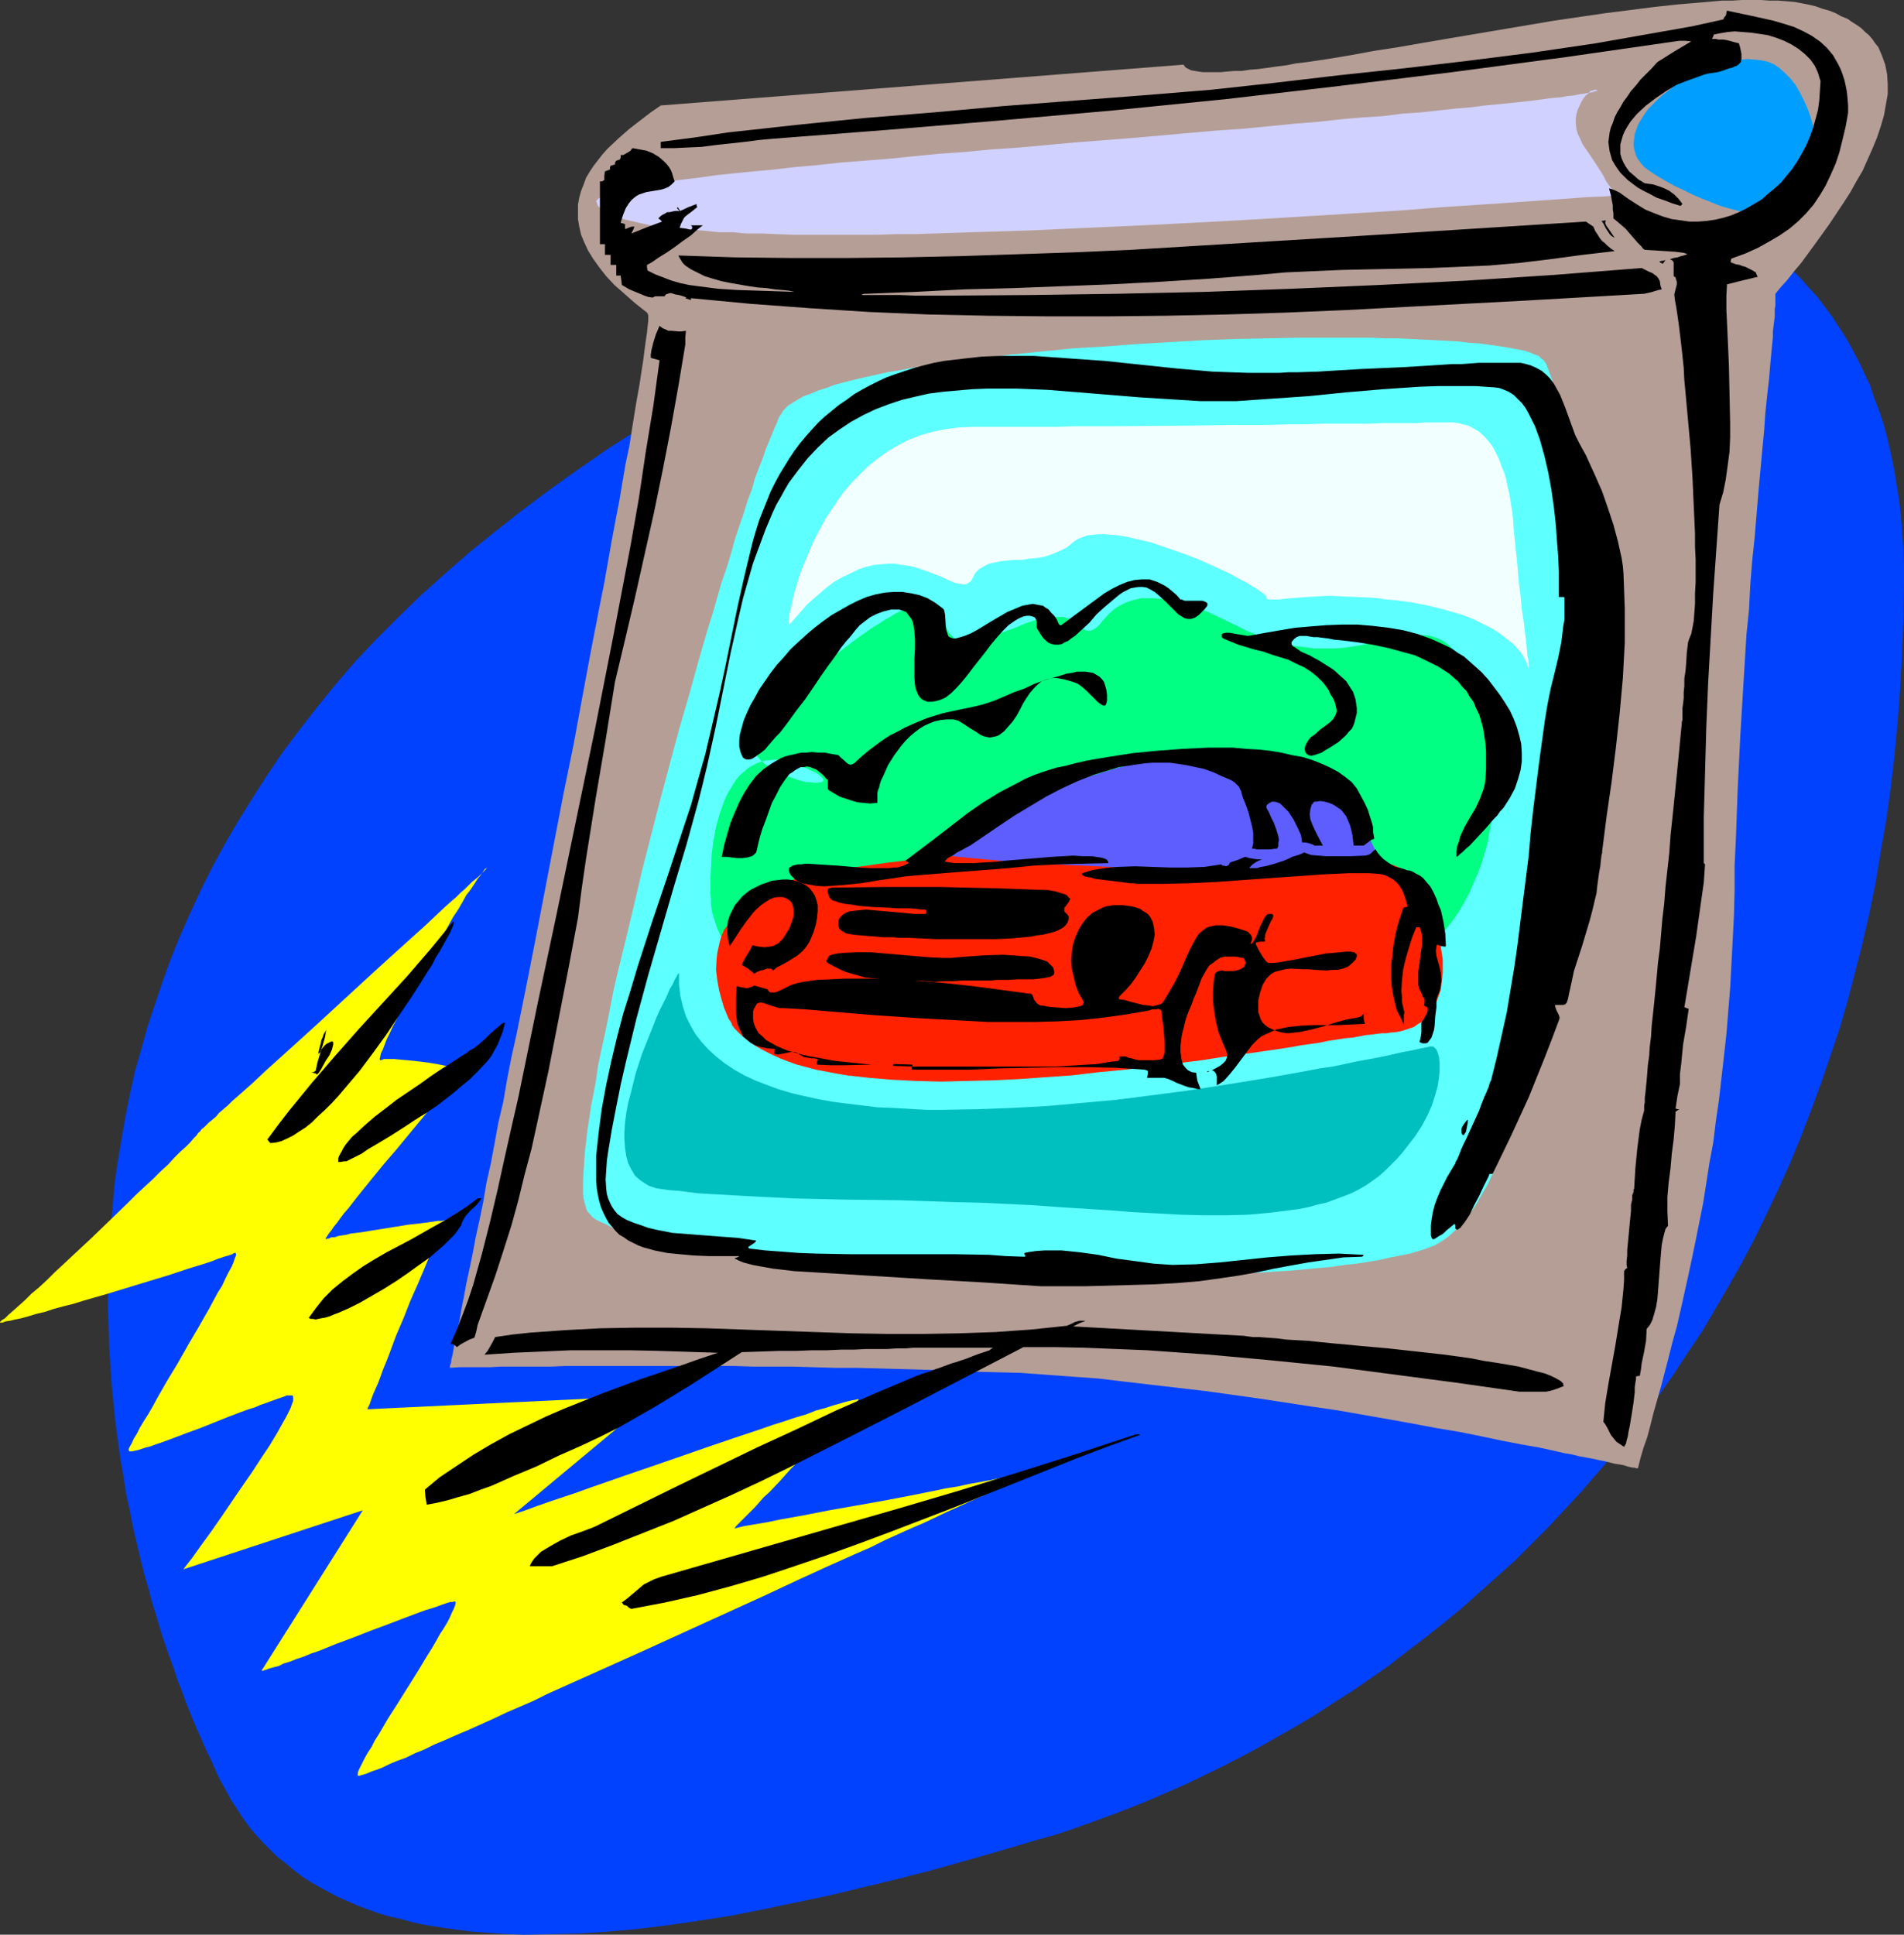
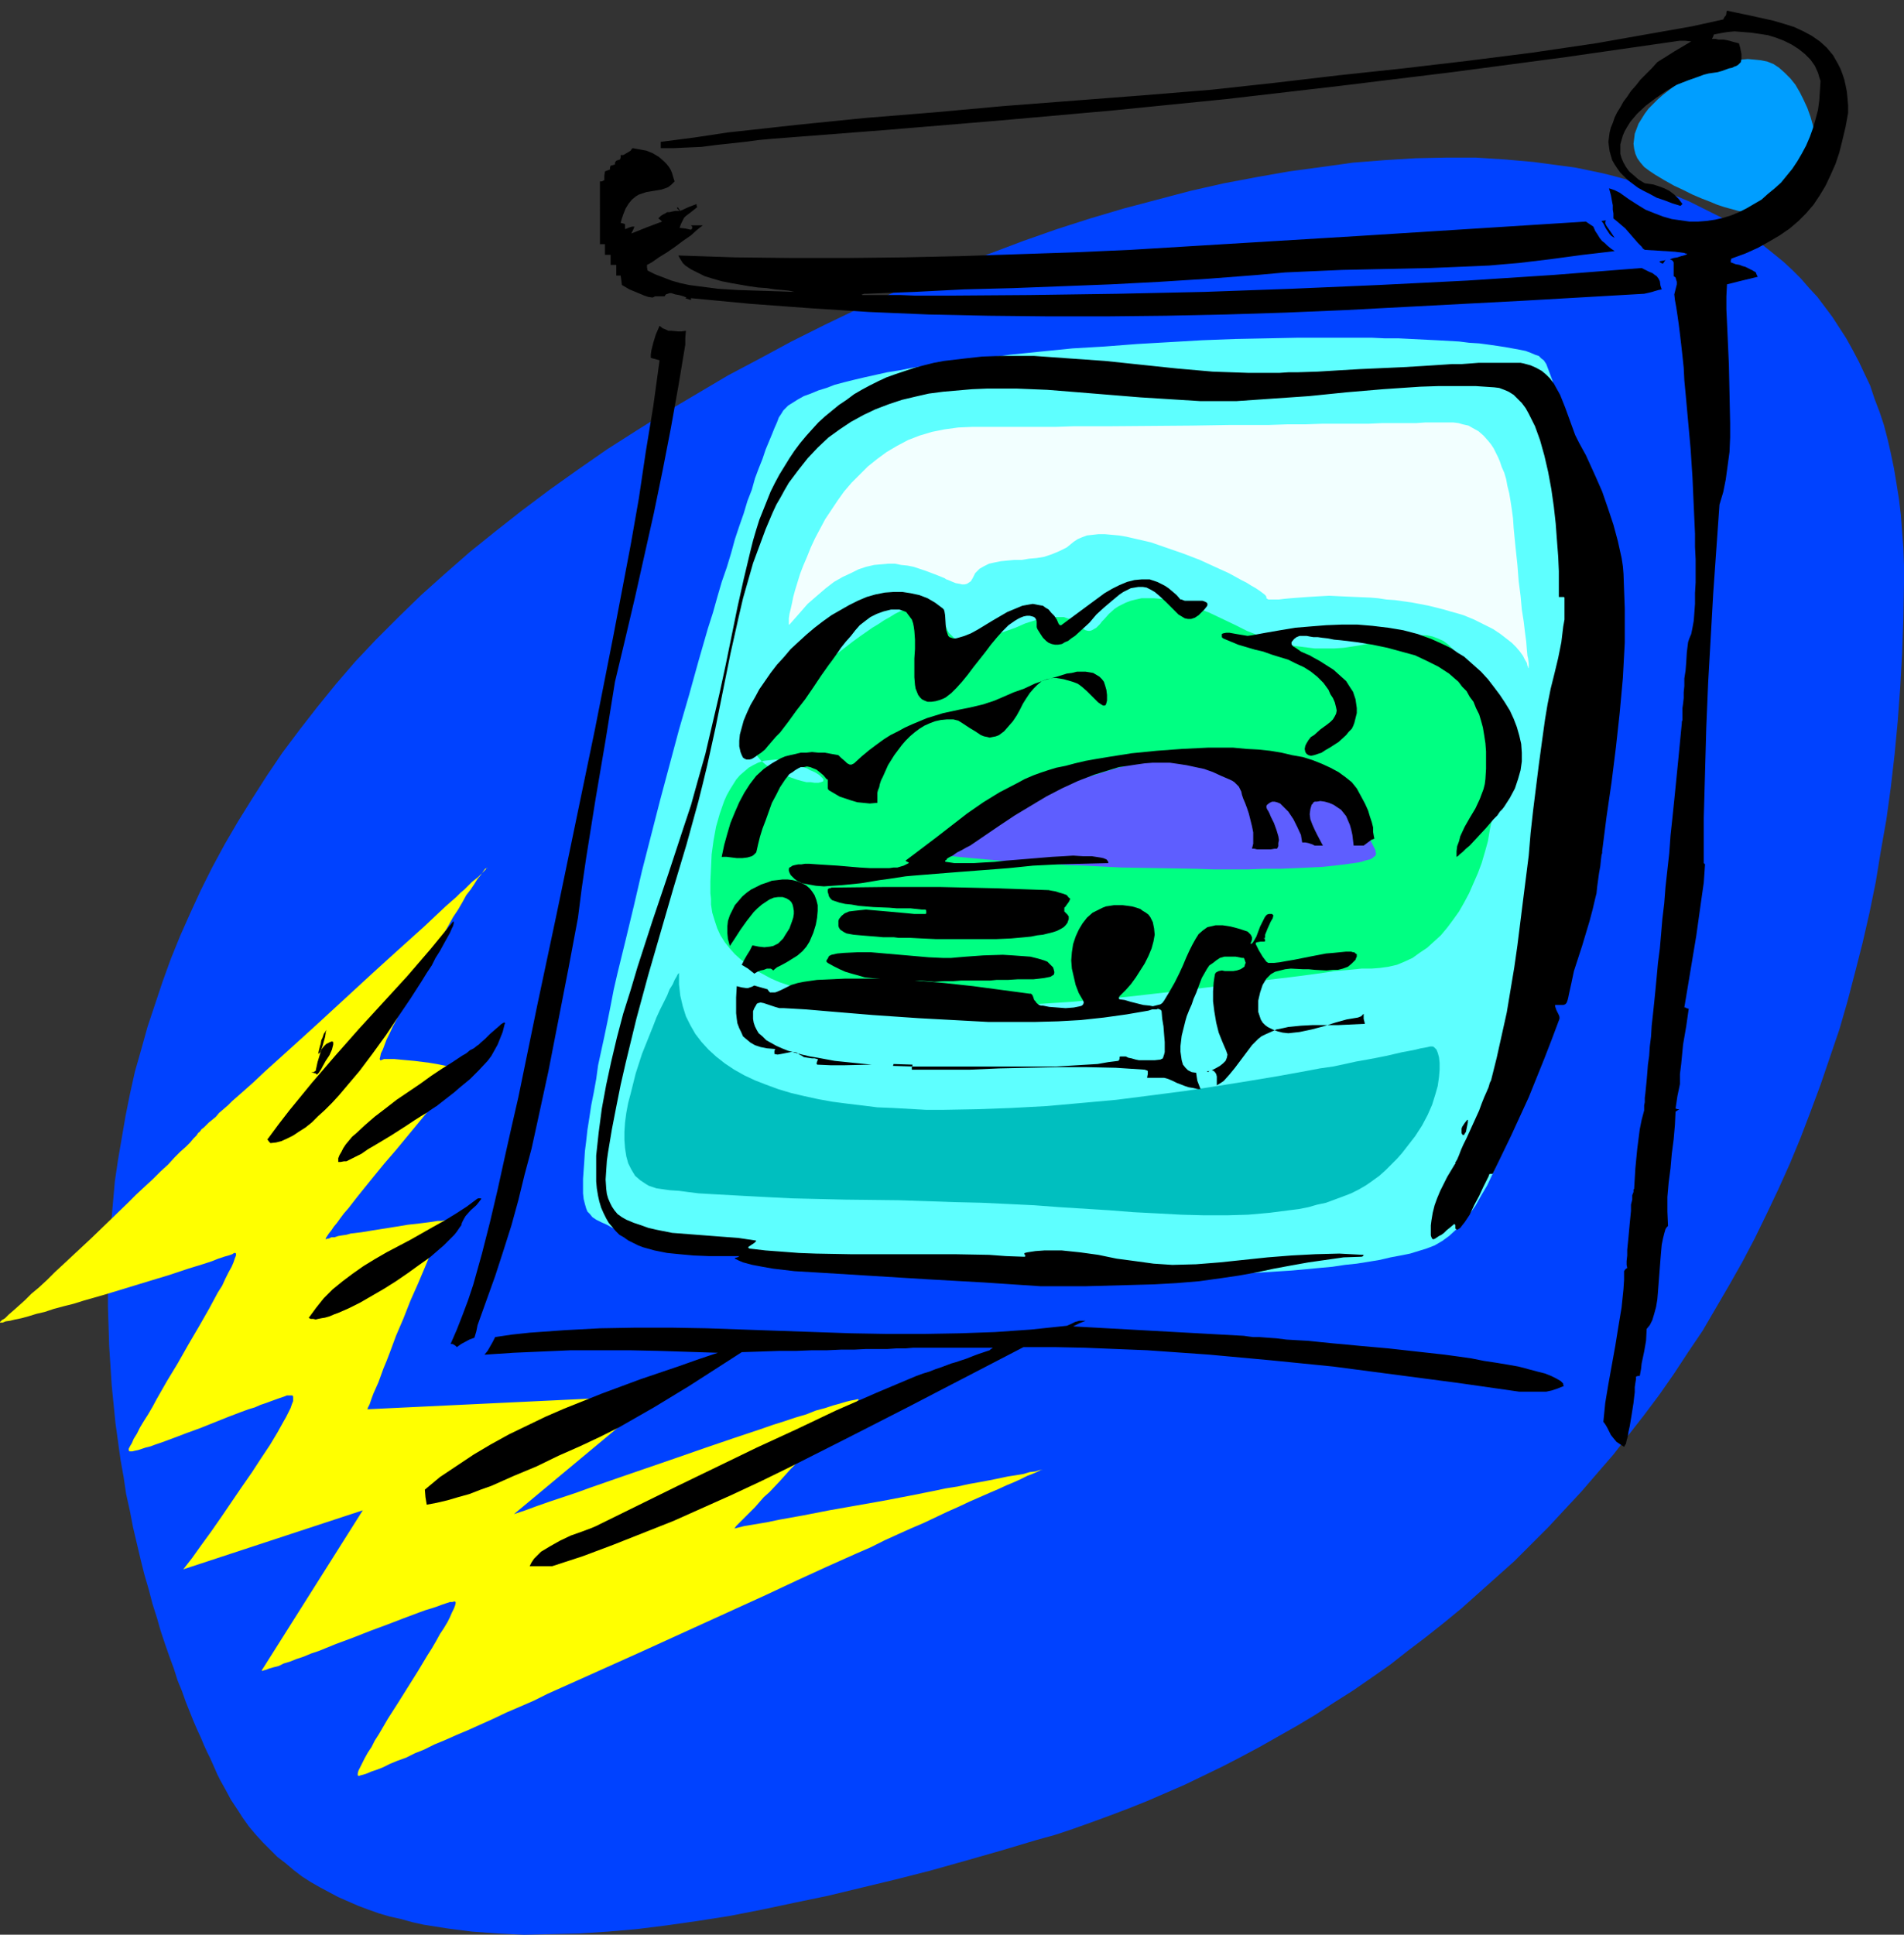
<svg xmlns="http://www.w3.org/2000/svg" xmlns:ns1="http://sodipodi.sourceforge.net/DTD/sodipodi-0.dtd" xmlns:ns2="http://www.inkscape.org/namespaces/inkscape" version="1.0" width="129.724mm" height="131.778mm" id="svg35" ns1:docname="Screen 4.wmf">
  <rect width="100%" height="100%" fill="#333333" stroke="none" />
  <ns1:namedview id="namedview35" pagecolor="#ffffff" bordercolor="#000000" borderopacity="0.25" ns2:showpageshadow="2" ns2:pageopacity="0.0" ns2:pagecheckerboard="0" ns2:deskcolor="#d1d1d1" ns2:document-units="mm" />
  <defs id="defs1">
    <pattern id="WMFhbasepattern" patternUnits="userSpaceOnUse" width="6" height="6" x="0" y="0" />
  </defs>
  <path style="fill:#0042ff;fill-opacity:1;fill-rule:evenodd;stroke:none" d="m 56.722,458.305 -0.323,-0.646 -0.485,-0.97 -0.485,-1.131 -0.646,-1.454 -0.646,-1.454 -0.808,-1.616 -0.808,-1.778 -0.808,-1.939 -0.97,-2.101 -0.97,-2.262 -0.97,-2.424 -0.97,-2.424 -0.97,-2.747 -1.131,-2.747 -0.97,-3.07 -1.131,-3.07 -1.131,-3.232 -1.131,-3.394 -0.97,-3.394 -1.131,-3.555 -0.97,-3.717 -1.131,-3.878 -0.97,-3.878 -1.939,-8.242 -0.808,-4.202 -0.97,-4.363 -0.646,-4.363 -0.808,-4.525 -1.293,-9.373 -0.485,-4.848 -0.485,-4.848 -0.323,-5.01 -0.323,-5.01 -0.323,-10.181 v -5.333 l 0.162,-5.333 0.323,-5.333 0.323,-5.333 0.485,-5.494 0.485,-5.494 0.808,-5.494 0.97,-5.656 0.97,-5.656 1.131,-5.656 1.293,-5.818 1.616,-5.656 1.616,-5.818 1.939,-5.818 1.939,-5.818 2.101,-5.818 2.424,-5.979 2.586,-5.818 2.747,-5.979 2.909,-5.818 3.232,-5.979 3.394,-5.818 3.717,-5.979 3.717,-5.818 4.04,-5.979 4.363,-5.818 4.525,-5.818 4.848,-5.979 5.01,-5.818 5.333,-5.656 5.818,-5.818 5.818,-5.656 6.141,-5.494 6.464,-5.656 6.626,-5.333 6.787,-5.333 7.11,-5.333 7.272,-5.171 7.434,-5.171 7.595,-4.848 7.757,-4.848 7.918,-4.686 7.918,-4.686 8.242,-4.363 8.08,-4.363 8.403,-4.202 8.403,-4.04 8.403,-3.878 8.565,-3.717 8.565,-3.555 8.726,-3.232 8.565,-3.232 8.726,-3.07 8.565,-2.747 8.726,-2.586 8.565,-2.262 8.565,-2.262 8.565,-1.939 8.565,-1.616 8.242,-1.454 8.403,-1.131 8.08,-1.131 8.242,-0.646 7.918,-0.485 7.757,-0.162 h 7.757 l 7.595,0.485 7.272,0.646 7.272,0.97 3.555,0.485 6.949,1.454 3.232,0.808 3.394,0.97 3.232,0.808 3.232,1.131 3.07,1.131 3.07,1.131 3.07,1.293 2.909,1.454 2.909,1.454 2.909,1.454 2.747,1.778 2.586,1.616 2.747,1.778 2.424,1.939 2.424,1.939 2.586,2.101 2.262,2.101 2.262,2.262 2.101,2.424 2.101,2.262 1.939,2.586 1.939,2.586 1.778,2.747 1.778,2.747 1.616,2.909 1.616,3.07 1.454,3.07 1.454,3.07 1.131,3.394 1.293,3.394 1.131,3.394 0.97,3.717 0.808,3.555 0.808,3.878 0.646,3.878 0.646,4.04 0.485,4.04 0.323,4.363 0.323,4.202 0.162,4.525 v 4.525 l -0.162,9.05 -0.323,9.05 -0.485,8.727 -0.646,8.727 -0.808,8.565 -0.97,8.403 -1.131,8.242 -1.454,8.242 -1.293,7.919 -1.616,7.919 -1.778,7.757 -1.939,7.595 -1.939,7.434 -2.101,7.272 -2.424,7.111 -2.424,7.111 -2.586,6.949 -2.586,6.787 -2.747,6.626 -2.909,6.464 -3.07,6.464 -3.07,6.303 -3.232,6.141 -3.394,5.979 -3.394,5.818 -3.394,5.818 -3.717,5.494 -3.717,5.656 -3.717,5.333 -3.878,5.171 -4.04,5.171 -3.878,5.01 -4.202,4.848 -4.04,4.686 -4.363,4.686 -4.202,4.525 -4.363,4.363 -4.363,4.363 -4.525,4.04 -4.525,4.04 -4.525,4.04 -4.525,3.717 -4.686,3.717 -4.686,3.555 -4.525,3.555 -4.848,3.394 -4.686,3.232 -4.848,3.07 -4.686,3.07 -4.848,2.909 -4.848,2.747 -4.848,2.747 -4.848,2.586 -4.686,2.424 -5.01,2.424 -4.686,2.262 -4.848,2.101 -4.848,2.101 -4.848,1.939 -4.686,1.778 -4.848,1.778 -4.525,1.616 -4.848,1.616 -4.686,1.293 -9.211,2.747 -9.05,2.586 -9.211,2.586 -8.888,2.262 -8.726,2.101 -8.726,2.101 -8.565,1.778 -8.403,1.778 -8.242,1.616 -8.242,1.293 -7.918,1.131 -7.757,0.97 -7.434,0.646 -7.434,0.485 -7.272,0.162 -6.949,0.162 -6.787,-0.323 -6.626,-0.485 -6.302,-0.808 -3.07,-0.485 -3.07,-0.485 -2.909,-0.646 -2.909,-0.808 -2.909,-0.646 -2.747,-0.808 -2.747,-0.97 -2.586,-0.97 -2.586,-1.131 -2.586,-1.131 -2.424,-1.293 -2.424,-1.293 -2.262,-1.293 -2.262,-1.454 -2.101,-1.616 -2.101,-1.778 -2.101,-1.616 -1.778,-1.778 -1.939,-1.939 -1.778,-1.939 -1.778,-2.101 -1.616,-2.262 -1.454,-2.262 -1.616,-2.424 -1.293,-2.424 z" id="path1" />
-   <path style="fill:#b59e96;fill-opacity:1;fill-rule:evenodd;stroke:none" d="m 166.609,80.478 0.162,0.162 v 0.162 l 0.162,0.323 v 1.454 l -0.162,1.454 -0.162,1.616 -0.323,2.101 -0.323,2.424 -0.323,2.586 -0.485,3.07 -0.485,3.232 -0.646,3.555 -0.646,3.878 -0.646,4.04 -0.646,4.202 -0.97,4.525 -0.808,4.686 -0.808,4.848 -0.97,5.01 -0.97,5.171 -0.97,5.494 -0.97,5.494 -1.131,5.656 -1.131,5.818 -1.131,5.818 -2.262,12.12 -2.262,12.282 -2.586,12.605 -2.424,12.605 -2.424,12.605 -2.424,12.605 -2.424,12.282 -2.424,11.959 -1.293,5.818 -1.131,5.818 -0.97,5.656 -1.293,5.494 -0.97,5.333 -0.97,5.171 -1.131,5.01 -0.808,4.848 -0.97,4.686 -0.97,4.363 -0.808,4.363 -0.808,3.878 -0.808,3.717 -0.646,3.555 -0.646,3.232 -0.485,2.909 -0.646,2.586 -0.485,2.424 -0.323,1.939 -0.323,1.778 -0.323,1.293 v 0.485 l -0.162,0.485 -0.162,0.323 v 0.323 0.162 0.162 l 2.424,-0.162 h 2.424 2.586 2.909 l 2.747,-0.162 h 3.07 3.232 3.394 3.394 l 3.717,-0.162 h 3.717 3.717 26.018 4.686 4.848 l 5.01,0.162 h 5.01 5.333 l 5.333,0.162 5.494,0.162 h 5.494 l 5.818,0.162 5.818,0.162 5.818,0.162 6.141,0.162 6.141,0.323 6.141,0.162 6.464,0.162 6.626,0.485 6.626,0.485 6.787,0.485 6.787,0.808 6.949,0.808 13.898,1.616 13.898,1.939 13.736,2.101 6.626,0.97 6.464,1.131 6.464,1.131 6.302,1.131 5.979,1.131 5.818,0.97 5.656,1.131 5.333,1.131 5.01,0.97 4.686,0.808 4.363,0.97 2.101,0.485 1.939,0.323 1.939,0.485 1.778,0.323 1.778,0.323 1.454,0.323 1.616,0.323 1.293,0.323 1.293,0.323 1.131,0.162 0.97,0.162 0.97,0.323 0.646,0.162 0.808,0.162 h 0.485 l 0.323,0.162 h 0.323 0.162 l 0.646,-2.586 0.808,-2.747 0.97,-2.747 0.808,-3.07 0.808,-3.232 0.97,-3.394 0.97,-3.394 0.97,-3.717 0.97,-3.717 0.97,-3.878 1.131,-4.04 0.97,-4.202 0.97,-4.363 0.97,-4.363 0.97,-4.525 0.97,-4.686 0.97,-4.848 0.97,-4.848 0.808,-5.171 0.808,-5.171 0.97,-5.171 0.646,-5.333 0.808,-5.494 0.646,-5.656 0.646,-5.656 0.646,-5.818 0.485,-5.979 0.485,-5.979 0.323,-6.141 0.323,-6.141 0.323,-6.303 0.162,-6.464 v -6.303 l 0.323,-6.626 0.485,-13.251 0.646,-13.251 0.808,-13.413 0.808,-13.09 0.646,-6.303 0.323,-6.303 0.485,-6.141 0.646,-6.141 0.485,-5.818 0.485,-5.818 0.485,-5.333 0.485,-5.333 0.485,-5.01 0.323,-4.686 0.485,-4.686 0.485,-4.202 0.323,-3.878 0.323,-3.555 0.323,-3.232 v -1.454 l 0.162,-1.293 0.162,-1.293 0.162,-1.293 V 79.509 l 0.162,-0.808 v -0.808 -2.101 -0.162 l 1.454,-1.778 1.616,-1.778 1.778,-2.262 1.778,-2.101 1.778,-2.424 1.778,-2.424 3.717,-5.171 3.555,-5.333 1.778,-2.747 1.616,-2.909 1.616,-2.747 1.293,-2.909 1.293,-2.909 1.131,-2.747 0.97,-2.909 0.808,-2.747 0.485,-2.747 0.485,-2.747 v -2.586 l -0.162,-2.586 -0.485,-2.424 -0.808,-2.262 -0.485,-1.131 -0.485,-1.131 -0.808,-0.97 -0.646,-0.97 -0.97,-1.131 -0.97,-0.808 -0.97,-0.97 -1.131,-0.808 -1.293,-0.808 -1.131,-0.808 -1.616,-0.646 -1.454,-0.808 -1.616,-0.646 -1.778,-0.485 -1.778,-0.646 -2.101,-0.485 -1.616,-0.323 -1.778,-0.323 -1.939,-0.162 -2.101,-0.162 h -2.262 L 453.449,0 h -4.848 l -2.586,0.162 h -2.586 l -5.494,0.485 -5.818,0.485 -5.979,0.646 -6.302,0.808 -6.464,0.808 -6.626,0.97 -6.626,0.97 -13.413,2.262 -13.413,2.262 -6.626,1.131 -6.464,1.131 -6.302,0.97 -6.141,1.131 -5.818,0.97 -5.494,0.808 -2.747,0.323 -2.424,0.485 -2.586,0.323 -2.262,0.323 -2.424,0.323 -2.101,0.162 -2.101,0.323 h -1.939 l -1.939,0.162 -1.616,0.162 h -3.07 -1.454 l -1.131,-0.162 -0.97,-0.162 -0.97,-0.162 -0.646,-0.323 -0.646,-0.323 -0.323,-0.323 -0.323,-0.485 v 0 l -134.613,10.504 -2.586,1.778 -2.747,2.101 -2.909,2.262 -2.747,2.424 -2.747,2.586 -1.293,1.454 -1.131,1.454 -1.131,1.454 -0.97,1.454 -0.97,1.616 -0.646,1.778 -0.646,1.616 -0.485,1.778 -0.323,1.778 v 1.939 1.778 l 0.323,1.939 0.485,2.101 0.808,1.939 0.97,2.101 1.293,2.101 1.616,2.262 1.778,2.262 2.101,2.262 2.586,2.262 2.747,2.424 z" id="path2" />
-   <path style="fill:#d1d1ff;fill-opacity:1;fill-rule:evenodd;stroke:none" d="m 153.681,52.198 -0.162,-0.323 0.162,-0.323 0.162,-0.162 0.323,-0.323 0.323,-0.162 0.485,-0.323 0.646,-0.323 0.646,-0.323 0.808,-0.162 0.97,-0.323 2.101,-0.485 2.424,-0.485 2.909,-0.646 3.07,-0.485 3.555,-0.646 3.878,-0.485 4.04,-0.485 4.525,-0.646 4.686,-0.485 4.848,-0.485 5.333,-0.485 5.494,-0.646 5.656,-0.485 5.818,-0.646 6.141,-0.485 6.302,-0.485 6.302,-0.646 6.626,-0.646 6.787,-0.485 6.787,-0.646 7.11,-0.485 14.221,-1.293 14.544,-1.131 14.706,-1.293 7.272,-0.646 7.11,-0.485 6.626,-0.646 6.464,-0.646 6.141,-0.485 5.818,-0.646 5.494,-0.485 5.333,-0.323 5.01,-0.646 4.686,-0.323 4.525,-0.485 4.363,-0.485 3.878,-0.323 3.717,-0.485 3.555,-0.323 3.232,-0.323 3.07,-0.323 2.747,-0.323 2.424,-0.323 2.424,-0.323 2.101,-0.162 1.778,-0.323 1.616,-0.162 1.616,-0.323 1.131,-0.162 0.97,-0.162 0.97,-0.162 0.485,-0.162 0.485,-0.162 h 0.323 v -0.162 l -0.162,-0.162 h -0.485 l -0.485,0.162 -0.646,0.162 -0.485,0.646 -0.646,0.485 -0.646,0.808 -0.485,0.808 -0.97,2.101 -0.323,1.131 -0.162,1.131 v 1.293 l 0.162,1.293 0.323,1.293 0.646,1.293 0.646,1.454 1.778,2.586 1.616,2.424 1.454,2.262 0.646,1.131 0.485,0.97 0.646,0.97 0.646,0.808 0.323,0.646 0.485,0.485 0.485,0.485 0.323,0.162 0.323,0.162 h 0.162 l -4.04,0.323 -4.202,0.162 -4.202,0.323 -9.05,0.646 -4.686,0.323 -9.534,0.646 -9.858,0.646 -10.019,0.808 -10.342,0.646 -10.504,0.646 -10.666,0.646 -10.827,0.646 -21.493,1.131 -10.666,0.485 -10.666,0.485 -10.504,0.485 -10.342,0.323 -10.019,0.323 -9.858,0.323 h -4.686 l -4.686,0.162 h -4.686 -8.888 -4.202 -4.202 l -4.04,-0.162 -3.878,-0.162 h -3.878 l -3.555,-0.323 h -3.555 l -3.232,-0.323 -3.232,-0.323 -3.07,-0.162 -2.909,-0.323 -2.586,-0.323 -2.586,-0.323 -2.262,-0.485 -2.101,-0.485 -2.101,-0.485 -1.616,-0.485 -1.616,-0.485 -1.293,-0.646 -0.97,-0.646 -0.97,-0.646 -0.646,-0.646 z" id="path3" />
  <path style="fill:#009eff;fill-opacity:1;fill-rule:evenodd;stroke:none" d="m 426.139,44.926 -1.454,-0.97 -1.293,-0.97 -0.97,-1.131 -0.808,-1.131 -0.485,-1.131 -0.323,-1.293 -0.162,-1.293 0.162,-1.293 0.162,-1.293 0.485,-1.293 0.485,-1.293 0.808,-1.293 0.808,-1.293 0.97,-1.293 1.131,-1.131 1.293,-1.293 1.293,-1.131 1.454,-1.131 1.454,-1.131 1.454,-0.97 3.394,-1.939 1.778,-0.808 1.778,-0.808 1.616,-0.646 1.778,-0.646 1.939,-0.323 1.778,-0.323 1.778,-0.323 1.616,-0.162 1.778,0.162 1.616,0.162 1.616,0.323 1.616,0.646 1.454,0.97 1.454,1.293 1.454,1.454 1.293,1.616 1.131,1.939 0.97,1.939 0.97,2.101 0.808,2.262 0.646,2.262 0.323,2.262 0.323,2.262 0.162,2.262 v 2.262 l -0.323,2.101 -0.485,2.101 -0.646,1.939 -0.97,1.778 -1.293,1.454 -1.454,1.454 -0.808,0.485 -0.97,0.646 -0.97,0.323 -0.97,0.485 -1.131,0.323 -1.131,0.162 -1.293,0.162 -1.454,0.162 h -1.293 l -1.616,-0.162 -1.454,-0.162 -1.778,-0.323 -1.778,-0.485 -1.778,-0.485 -1.939,-0.646 -1.939,-0.808 -2.101,-0.808 -2.262,-0.97 -2.262,-1.131 -2.424,-1.131 -2.586,-1.454 z" id="path4" />
  <path style="fill:#5effff;fill-opacity:1;fill-rule:evenodd;stroke:none" d="m 202.161,105.203 0.808,-0.808 1.293,-0.808 1.293,-0.808 1.454,-0.808 1.778,-0.646 1.939,-0.808 2.101,-0.646 2.101,-0.808 2.424,-0.646 2.586,-0.646 2.747,-0.646 2.909,-0.646 2.909,-0.646 3.07,-0.485 3.232,-0.646 3.394,-0.485 3.394,-0.485 3.555,-0.646 7.434,-0.808 7.595,-0.97 7.918,-0.808 8.08,-0.808 8.242,-0.485 8.403,-0.646 8.403,-0.485 8.403,-0.485 8.403,-0.323 8.242,-0.162 7.918,-0.162 h 7.757 7.595 3.717 l 3.394,0.162 h 3.555 l 3.232,0.162 3.232,0.162 3.232,0.162 2.909,0.162 2.909,0.162 2.586,0.323 2.586,0.162 2.424,0.323 2.262,0.323 2.101,0.323 1.778,0.323 1.778,0.323 1.616,0.323 1.293,0.485 1.131,0.485 0.97,0.323 0.646,0.646 0.646,0.485 0.646,0.97 0.485,1.293 0.485,1.293 0.646,1.778 0.485,1.939 0.485,2.101 0.323,2.424 0.485,2.586 0.323,2.747 0.485,3.07 0.323,3.07 0.323,3.394 0.323,3.555 0.162,3.717 0.323,3.717 0.162,4.04 0.162,4.202 0.162,4.202 0.162,4.363 v 4.363 14.059 9.696 l -0.323,9.858 -0.485,10.019 -0.646,10.181 -0.808,10.181 -0.97,10.019 -1.131,10.019 -1.131,9.858 -0.808,4.686 -0.808,4.686 -0.808,4.686 -0.808,4.525 -0.97,4.363 -0.97,4.363 -0.97,4.202 -0.97,4.04 -1.293,3.878 -1.131,3.878 -1.131,3.555 -1.293,3.555 -1.293,3.232 -1.454,3.232 -1.293,2.747 -1.616,2.747 -1.454,2.586 -1.616,2.262 -1.778,2.101 -1.616,1.778 -1.778,1.616 -1.778,1.293 -1.939,1.131 -2.101,0.808 -2.101,0.646 -2.101,0.646 -2.424,0.485 -2.586,0.485 -2.747,0.646 -2.909,0.485 -3.07,0.485 -3.07,0.323 -3.232,0.485 -3.555,0.323 -3.394,0.323 -3.555,0.323 -7.595,0.485 -7.918,0.485 -8.242,0.323 -8.403,0.162 -8.726,0.162 h -8.888 l -8.888,-0.162 -9.05,-0.162 -8.888,-0.323 -9.05,-0.323 -8.888,-0.485 -8.726,-0.485 -8.403,-0.646 -8.403,-0.808 -7.918,-0.646 -3.717,-0.485 -3.878,-0.485 -3.555,-0.323 -3.555,-0.485 -3.555,-0.485 -3.232,-0.485 -3.232,-0.646 -3.07,-0.485 -2.909,-0.485 -2.747,-0.646 -2.747,-0.485 -2.424,-0.646 -2.262,-0.646 -2.262,-0.485 -1.939,-0.646 -1.778,-0.646 -1.454,-0.808 -1.454,-0.646 -1.293,-0.646 -0.97,-0.646 -0.646,-0.808 -0.646,-0.646 -0.323,-0.808 -0.323,-1.131 -0.323,-1.293 -0.162,-1.454 v -1.778 -1.939 l 0.162,-2.262 0.162,-2.262 0.162,-2.586 0.323,-2.586 0.323,-2.909 0.485,-3.07 0.485,-3.232 0.646,-3.232 0.646,-3.555 0.485,-3.555 0.808,-3.717 0.808,-3.717 0.808,-3.878 0.808,-4.04 0.808,-4.202 0.97,-4.202 2.101,-8.565 2.101,-8.727 2.101,-9.05 4.686,-18.261 2.424,-9.05 2.424,-9.05 2.586,-8.888 2.424,-8.727 2.424,-8.403 1.293,-4.04 1.131,-4.04 1.131,-3.878 1.293,-3.717 1.131,-3.717 0.97,-3.555 1.131,-3.394 1.131,-3.232 0.97,-3.232 1.131,-2.909 0.808,-2.909 0.97,-2.586 0.97,-2.424 0.808,-2.424 0.808,-1.939 0.808,-1.939 0.646,-1.616 0.646,-1.454 0.485,-1.293 0.646,-0.97 0.485,-0.808 z" id="path5" />
  <path style="fill:#00ff82;fill-opacity:1;fill-rule:evenodd;stroke:none" d="m 183.093,232.869 v -1.454 l -0.162,-1.454 v -3.07 l 0.162,-3.394 0.162,-3.555 0.485,-3.555 0.646,-3.555 0.97,-3.394 1.131,-3.232 0.646,-1.454 0.808,-1.454 0.808,-1.293 0.808,-1.293 0.97,-1.131 1.131,-0.97 1.131,-0.97 1.131,-0.646 1.293,-0.646 1.454,-0.485 1.454,-0.162 1.616,-0.162 1.616,0.162 1.616,0.323 1.939,0.646 1.939,0.808 0.97,0.323 0.808,0.485 0.808,0.323 0.646,0.323 0.485,0.323 0.485,0.323 0.646,0.646 0.323,0.323 v 0.485 l -0.162,0.162 -0.485,0.162 -0.646,0.162 h -0.97 l -0.97,-0.162 h -1.131 l -1.293,-0.323 -1.131,-0.323 -2.747,-0.97 -1.454,-0.646 -1.293,-0.646 -1.293,-0.646 -1.293,-0.97 -1.131,-0.97 -0.808,-0.97 -0.808,-0.97 -0.485,-1.131 -0.323,-1.293 -0.162,-1.293 0.162,-1.293 0.485,-1.616 0.808,-1.454 0.646,-0.808 0.646,-0.808 0.808,-0.808 0.808,-0.808 0.97,-0.808 0.97,-0.97 4.363,-3.555 4.202,-3.232 3.878,-3.232 3.878,-2.909 3.555,-2.747 1.778,-1.293 1.616,-1.131 1.616,-1.131 1.616,-0.97 1.454,-0.97 1.454,-0.808 1.293,-0.808 1.293,-0.646 1.293,-0.485 1.293,-0.485 1.131,-0.323 0.97,-0.323 h 1.131 0.97 l 0.808,0.162 0.808,0.162 0.646,0.485 0.808,0.485 0.485,0.808 0.485,0.808 0.485,0.97 0.323,1.131 0.485,1.131 0.485,0.97 0.646,0.646 0.646,0.646 0.646,0.485 0.97,0.162 0.808,0.162 h 1.131 0.97 l 1.131,-0.162 2.262,-0.485 2.586,-0.808 2.586,-0.97 2.747,-0.97 2.586,-1.131 2.586,-0.808 2.586,-0.485 1.293,-0.323 h 1.131 1.131 1.131 l 0.97,0.323 0.97,0.323 0.97,0.646 0.808,0.646 0.646,0.646 0.646,0.485 0.646,0.323 0.646,0.162 h 0.485 l 0.485,-0.162 1.131,-0.646 0.97,-0.97 0.485,-0.646 0.485,-0.485 1.293,-1.454 1.454,-1.293 0.97,-0.646 0.97,-0.485 0.97,-0.485 1.293,-0.485 1.293,-0.323 1.454,-0.323 h 1.454 1.778 l 1.939,0.162 2.101,0.323 2.262,0.485 2.424,0.646 2.586,0.97 2.909,1.131 3.07,1.454 3.394,1.616 3.232,1.616 3.232,1.293 3.07,1.131 3.07,0.808 2.909,0.646 2.586,0.323 2.586,0.323 h 2.586 2.424 l 2.424,-0.162 2.101,-0.323 2.101,-0.323 4.04,-0.808 3.717,-0.808 3.394,-0.646 1.616,-0.162 1.616,-0.162 h 1.454 1.454 l 1.454,0.323 1.293,0.485 1.454,0.646 1.293,0.97 1.131,1.131 1.293,1.454 1.293,1.616 1.293,2.101 1.131,2.262 1.293,2.747 1.131,2.909 0.97,2.909 0.808,3.07 0.646,3.07 0.485,3.07 0.323,3.07 0.162,3.07 v 3.07 l -0.162,3.07 -0.162,3.07 -0.323,2.909 -0.646,3.07 -0.485,2.909 -0.808,2.909 -0.808,2.747 -0.97,2.586 -1.131,2.586 -1.131,2.586 -1.293,2.424 -1.293,2.262 -1.616,2.262 -1.454,1.939 -1.616,1.939 -1.778,1.616 -1.778,1.616 -1.939,1.293 -1.778,1.293 -2.101,0.97 -1.939,0.808 -2.101,0.485 -2.262,0.323 -2.101,0.162 h -1.293 -1.293 l -1.616,0.162 -1.616,0.162 -1.778,0.162 -1.939,0.162 -2.101,0.323 -2.262,0.323 -2.424,0.323 -2.424,0.323 -2.586,0.323 -2.747,0.323 -2.747,0.323 -3.07,0.323 -5.979,0.808 -6.464,0.808 -6.626,0.808 -6.949,0.808 -7.11,0.808 -7.11,0.646 -7.272,0.646 -7.434,0.485 -7.272,0.485 -7.272,0.162 -7.11,0.162 -7.11,-0.162 -6.787,-0.162 -6.626,-0.646 -3.232,-0.323 -3.07,-0.323 -2.909,-0.485 -2.909,-0.485 -2.909,-0.646 -2.747,-0.646 -2.747,-0.646 -2.424,-0.97 -2.424,-0.808 -2.262,-0.97 -2.101,-1.131 -2.101,-1.131 -1.778,-1.293 -1.778,-1.293 -1.616,-1.454 -1.293,-1.454 -1.293,-1.616 -1.131,-1.778 -0.808,-1.778 -0.646,-1.939 -0.646,-2.101 z" id="path6" />
-   <path style="fill:#ff2100;fill-opacity:1;fill-rule:evenodd;stroke:none" d="m 189.072,264.705 -0.162,-0.323 -0.323,-0.323 -0.162,-0.485 -0.323,-0.646 -0.485,-0.646 -0.323,-0.808 -0.808,-1.939 -0.646,-2.101 -0.646,-2.424 -0.485,-2.586 -0.323,-2.747 0.162,-2.909 0.162,-1.454 0.323,-1.454 0.323,-1.454 0.485,-1.616 0.646,-1.454 0.97,-1.293 0.808,-1.454 1.131,-1.293 1.293,-1.454 1.293,-1.293 1.778,-1.131 1.778,-1.293 1.939,-1.131 2.262,-0.97 1.131,-0.485 1.454,-0.485 1.616,-0.485 1.616,-0.485 1.778,-0.485 1.939,-0.323 2.101,-0.485 2.101,-0.485 2.262,-0.323 2.424,-0.485 2.586,-0.323 2.424,-0.323 5.656,-0.808 5.656,-0.646 6.141,-0.646 6.302,-0.485 6.464,-0.485 6.626,-0.485 6.787,-0.485 6.949,-0.323 13.736,-0.485 6.949,-0.162 h 6.787 6.626 l 6.464,0.162 6.302,0.162 5.979,0.162 5.656,0.323 2.747,0.162 2.747,0.323 2.424,0.323 2.586,0.162 2.262,0.323 2.262,0.323 2.101,0.323 2.101,0.323 1.778,0.323 1.939,0.323 1.454,0.485 1.616,0.485 1.293,0.485 1.131,0.485 1.131,0.485 0.808,0.646 0.808,0.485 0.485,0.646 1.616,2.586 1.616,2.747 1.293,3.07 1.131,3.232 0.808,3.07 0.646,3.394 0.485,3.232 v 3.232 l -0.162,1.454 -0.162,1.454 -0.162,1.454 -0.485,1.454 -0.485,1.293 -0.485,1.131 -0.646,1.293 -0.808,1.131 -0.808,0.97 -0.97,0.97 -1.131,0.646 -1.131,0.808 -1.454,0.485 -1.454,0.485 -1.454,0.323 -1.778,0.162 -0.97,0.162 h -1.131 l -1.293,0.162 -1.293,0.162 -1.616,0.162 -1.616,0.323 -1.778,0.323 -1.939,0.162 -2.101,0.323 -2.101,0.323 -2.262,0.485 -2.262,0.323 -2.424,0.323 -2.586,0.485 -5.333,0.808 -5.656,0.808 -5.979,0.808 -6.141,0.97 -6.464,0.808 -6.464,0.808 -6.787,0.808 -6.787,0.646 -6.787,0.808 -6.949,0.485 -6.787,0.485 -6.787,0.323 -6.787,0.162 -6.464,0.162 -6.464,-0.162 -6.302,-0.323 -5.818,-0.485 -2.909,-0.323 -2.909,-0.323 -2.747,-0.485 -2.586,-0.485 -2.586,-0.485 -2.424,-0.646 -2.424,-0.646 -2.262,-0.808 -2.101,-0.808 -2.101,-0.97 -1.939,-0.97 -1.778,-0.97 -1.778,-1.131 -1.454,-1.131 -1.454,-1.293 z" id="path7" />
  <path style="fill:#5e5eff;fill-opacity:1;fill-rule:evenodd;stroke:none" d="m 241.107,219.78 3.07,-1.293 2.909,-1.454 3.07,-1.778 3.07,-1.778 3.232,-1.939 3.232,-1.939 3.555,-1.939 3.717,-1.939 4.04,-2.101 2.101,-0.808 2.262,-0.97 2.262,-0.97 2.424,-0.808 2.586,-0.808 2.586,-0.808 2.747,-0.808 2.747,-0.646 3.07,-0.646 3.07,-0.646 3.232,-0.646 3.394,-0.485 3.555,-0.323 3.717,-0.485 h 2.424 2.586 2.424 l 2.262,0.323 2.262,0.485 2.101,0.485 2.101,0.646 2.101,0.646 1.939,0.808 1.939,0.97 1.778,0.97 1.778,0.97 3.232,2.262 3.07,2.262 2.586,2.424 2.424,2.424 0.97,1.131 0.97,1.131 0.808,1.131 0.808,1.131 0.808,0.97 0.485,0.97 0.485,0.808 0.485,0.97 0.323,0.646 0.323,0.646 v 0.485 l 0.162,0.323 -0.162,0.323 -0.162,0.323 -0.323,0.162 -0.323,0.323 -0.646,0.323 -0.646,0.162 -0.646,0.162 -0.97,0.323 -0.808,0.162 -1.131,0.162 -2.262,0.323 -2.747,0.323 -3.07,0.323 -3.394,0.162 -3.555,0.162 -3.878,0.162 h -4.04 l -4.202,0.162 h -8.888 l -4.686,-0.162 -9.373,-0.162 -9.696,-0.162 -9.373,-0.485 -4.686,-0.162 -4.525,-0.323 -4.363,-0.162 -4.202,-0.323 -4.04,-0.323 -3.878,-0.323 -3.555,-0.323 -3.394,-0.323 -3.07,-0.323 z" id="path8" />
  <path style="fill:#f2ffff;fill-opacity:1;fill-rule:evenodd;stroke:none" d="m 203.293,160.795 h -0.162 v -0.323 -0.485 -0.808 l 0.162,-1.131 0.323,-1.293 0.323,-1.454 0.323,-1.616 0.485,-1.778 0.646,-2.101 0.646,-2.101 0.808,-2.101 0.97,-2.262 0.97,-2.424 1.131,-2.424 1.293,-2.424 1.293,-2.424 1.616,-2.424 1.616,-2.424 1.616,-2.262 1.939,-2.262 2.101,-2.101 2.101,-2.101 2.424,-1.939 2.424,-1.778 2.747,-1.616 2.747,-1.454 2.909,-1.131 3.232,-0.97 3.232,-0.646 3.555,-0.485 3.717,-0.162 h 12.282 4.525 4.686 l 4.686,-0.162 h 9.858 l 20.362,-0.162 10.019,-0.162 h 5.01 4.848 l 4.686,-0.162 h 4.686 l 4.363,-0.162 h 4.202 4.04 3.717 l 3.555,-0.162 h 3.232 2.909 2.586 l 2.262,-0.162 h 2.747 0.646 1.778 0.97 1.131 l 1.293,0.162 1.131,0.323 1.454,0.323 1.131,0.646 1.454,0.808 1.293,1.131 1.293,1.454 0.646,0.808 0.646,0.97 0.485,0.97 0.646,1.293 0.485,1.131 0.485,1.454 0.646,1.454 0.485,1.616 0.323,1.778 0.485,1.939 0.323,1.939 0.323,2.101 0.323,2.424 0.162,2.424 0.485,5.01 0.485,4.525 0.323,4.202 0.485,3.717 0.323,3.555 0.485,3.07 0.323,2.747 0.323,2.424 0.162,2.101 0.162,1.616 0.162,0.646 0.162,1.293 v 0.323 0.808 0 h -0.162 v -0.323 l -0.162,-0.162 -0.162,-0.808 -0.485,-0.808 -0.485,-0.97 -0.808,-1.131 -0.97,-1.131 -1.131,-1.131 -1.454,-1.131 -1.454,-1.131 -1.939,-1.293 -2.262,-1.131 -2.586,-1.293 -2.747,-1.131 -1.616,-0.485 -1.778,-0.485 -1.616,-0.485 -1.939,-0.485 -1.939,-0.485 -4.202,-0.808 -2.262,-0.323 -2.262,-0.323 -2.262,-0.162 -2.101,-0.323 -1.939,-0.162 -3.878,-0.162 -3.555,-0.162 -3.232,-0.162 -2.909,0.162 -2.586,0.162 -2.262,0.162 -2.101,0.162 -1.778,0.162 -1.293,0.162 h -1.293 -0.808 -0.646 l -0.485,-0.323 v -0.323 l -0.162,-0.323 -0.323,-0.323 -0.646,-0.485 -0.646,-0.485 -0.97,-0.646 -1.131,-0.646 -1.293,-0.808 -1.293,-0.646 -1.454,-0.808 -1.778,-0.97 -1.778,-0.808 -1.778,-0.808 -3.878,-1.778 -4.202,-1.616 -4.202,-1.454 -4.202,-1.454 -4.202,-0.97 -2.101,-0.485 -1.939,-0.323 -1.778,-0.162 -1.778,-0.162 h -1.778 l -1.454,0.162 -1.454,0.162 -1.293,0.485 -1.131,0.485 -0.97,0.646 -1.778,1.454 -1.939,0.97 -1.939,0.808 -1.939,0.646 -1.939,0.323 -1.939,0.162 -1.939,0.323 h -1.939 l -1.778,0.162 -1.616,0.162 -1.616,0.323 -1.454,0.323 -1.293,0.646 -1.131,0.646 -1.131,1.131 -0.323,0.646 -0.323,0.646 -0.485,0.808 -0.485,0.323 -0.485,0.323 -0.646,0.162 h -0.646 l -0.646,-0.162 -0.97,-0.162 -0.808,-0.323 -1.131,-0.485 -0.485,-0.162 -0.485,-0.323 -2.424,-0.97 -2.586,-0.97 -2.909,-0.97 -1.616,-0.323 -1.616,-0.162 -1.616,-0.323 h -1.778 l -1.778,0.162 -1.778,0.162 -2.101,0.485 -1.939,0.646 -1.939,0.97 -2.101,0.97 -2.262,1.293 -2.101,1.616 -2.262,1.939 -2.424,2.101 -2.262,2.586 -2.424,2.747 z" id="path9" />
  <path style="fill:#00bfbf;fill-opacity:1;fill-rule:evenodd;stroke:none" d="m 174.851,250.484 v 0 l -0.323,0.323 -0.323,0.646 -0.485,0.808 -0.485,1.131 -0.808,1.293 -0.646,1.616 -0.808,1.616 -0.97,1.939 -0.97,2.101 -0.808,2.101 -0.97,2.424 -1.939,4.848 -1.616,5.01 -1.293,5.171 -0.646,2.424 -0.485,2.586 -0.323,2.424 -0.162,2.424 v 2.101 l 0.162,2.101 0.323,2.101 0.485,1.778 0.808,1.616 0.97,1.616 1.293,1.131 1.454,0.97 0.808,0.485 0.97,0.323 0.97,0.323 1.131,0.162 2.262,0.323 2.424,0.162 2.424,0.323 2.586,0.323 2.747,0.162 2.909,0.162 5.818,0.323 6.141,0.323 6.464,0.323 6.787,0.162 6.787,0.162 14.059,0.162 14.221,0.485 6.949,0.162 6.949,0.323 6.626,0.323 6.464,0.485 12.928,0.808 6.141,0.485 6.302,0.323 5.979,0.323 5.979,0.162 h 5.818 l 5.494,-0.162 5.494,-0.485 5.01,-0.646 2.586,-0.323 2.424,-0.485 2.262,-0.646 2.262,-0.485 4.363,-1.616 2.101,-0.808 1.939,-0.97 1.939,-1.131 1.616,-1.131 1.778,-1.293 1.616,-1.454 1.454,-1.454 1.454,-1.454 1.293,-1.454 1.131,-1.454 2.262,-2.909 1.778,-2.747 1.454,-2.747 1.131,-2.586 0.808,-2.586 0.646,-2.262 0.323,-2.262 0.162,-1.939 v -1.778 l -0.162,-1.454 -0.323,-1.131 -0.323,-0.808 -0.323,-0.323 -0.323,-0.323 -0.323,-0.162 h -0.323 -0.323 l -0.646,0.162 -0.808,0.162 -0.97,0.162 -1.293,0.323 -1.616,0.323 -1.778,0.323 -2.101,0.485 -2.101,0.485 -2.424,0.485 -2.586,0.485 -2.747,0.485 -2.909,0.646 -3.07,0.646 -3.394,0.485 -3.394,0.646 -3.555,0.646 -3.555,0.646 -3.878,0.646 -3.878,0.646 -8.08,1.293 -8.403,1.293 -8.726,1.131 -8.888,1.131 -8.888,0.808 -9.05,0.808 -9.05,0.485 -8.888,0.323 -8.726,0.162 h -4.363 l -8.565,-0.485 -4.04,-0.162 -3.878,-0.485 -4.04,-0.485 -3.717,-0.485 -3.555,-0.646 -3.717,-0.808 -3.394,-0.808 -3.232,-0.97 -3.07,-1.131 -2.909,-1.131 -2.747,-1.293 -2.586,-1.454 -2.424,-1.616 -2.262,-1.778 -1.939,-1.778 -1.778,-1.939 -1.616,-2.101 -1.293,-2.262 -1.131,-2.262 -0.808,-2.586 -0.646,-2.747 -0.323,-2.909 z" id="path10" />
  <path style="fill:#ffff00;fill-opacity:1;fill-rule:evenodd;stroke:none" d="m 50.904,291.854 v -0.162 l 0.323,-0.162 0.323,-0.323 0.323,-0.485 0.646,-0.485 0.485,-0.485 0.808,-0.808 0.808,-0.646 0.97,-0.808 0.808,-0.97 1.131,-0.97 1.131,-0.97 1.131,-1.131 2.586,-2.262 2.909,-2.586 2.909,-2.747 3.232,-2.909 3.394,-3.07 3.394,-3.07 3.555,-3.232 14.221,-13.09 3.555,-3.232 3.394,-3.07 3.232,-2.909 3.232,-2.909 2.909,-2.747 2.586,-2.424 2.586,-2.262 1.131,-1.131 0.97,-0.808 1.939,-1.939 0.808,-0.646 0.808,-0.646 0.646,-0.646 0.485,-0.485 0.485,-0.485 0.323,-0.323 0.162,-0.323 h 0.162 v -0.162 l -0.162,0.162 -0.323,0.162 -0.485,0.646 -0.646,0.97 -0.808,0.97 -0.808,1.293 -0.97,1.454 -1.131,1.454 -0.97,1.778 -1.131,1.939 -1.293,1.939 -2.424,4.363 -2.586,4.363 -2.586,4.686 -2.424,4.525 -2.424,4.363 -1.131,1.939 -0.97,2.101 -0.97,1.778 -0.808,1.778 -0.808,1.616 -0.485,1.293 -0.485,1.293 -0.485,0.97 -0.162,0.808 -0.162,0.646 0.162,0.323 h 0.162 l 0.808,-0.323 h 1.293 1.293 l 1.616,0.162 1.778,0.162 1.778,0.162 3.878,0.485 1.939,0.323 1.616,0.323 1.616,0.323 1.293,0.162 1.131,0.162 0.808,0.162 0.162,0.162 h 0.323 v 0 0 l -1.293,1.454 -1.293,1.616 -1.293,1.616 -1.454,1.616 -2.909,3.394 -3.07,3.717 -3.07,3.717 -3.07,3.717 -3.07,3.555 -1.454,1.778 -1.454,1.778 -2.747,3.394 -1.293,1.616 -1.131,1.454 -1.131,1.454 -1.131,1.293 -0.97,1.293 -0.808,1.131 -0.808,0.97 -0.646,0.97 -0.646,0.808 -0.323,0.485 -0.323,0.485 -0.162,0.323 v 0.162 h 0.162 l 0.323,-0.162 h 0.323 l 0.646,-0.323 h 0.808 l 0.97,-0.323 0.97,-0.162 1.131,-0.162 1.131,-0.323 2.747,-0.323 2.909,-0.485 6.141,-0.97 2.909,-0.485 2.909,-0.323 2.586,-0.323 1.131,-0.162 0.97,-0.162 h 0.97 l 0.808,-0.162 h 0.646 l 0.485,-0.162 h 0.323 l 0.323,0.162 v 0 l -0.323,0.162 -0.323,0.162 -0.485,0.485 -0.485,0.808 -0.646,0.97 -0.646,1.131 -0.808,1.454 -0.646,1.454 -0.808,1.778 -0.808,1.778 -0.808,1.939 -1.778,4.202 -1.939,4.363 -1.778,4.525 -1.939,4.525 -1.616,4.363 -0.808,2.101 -0.808,1.939 -0.646,1.778 -0.646,1.778 -0.646,1.454 -0.646,1.454 -0.485,1.293 -0.323,0.97 -0.162,0.485 -0.162,0.323 -0.323,0.646 v 0.162 l -0.162,0.162 74.498,-3.555 -36.683,30.543 2.909,-0.97 3.07,-1.131 3.232,-1.131 3.394,-1.131 3.394,-1.131 1.778,-0.646 1.778,-0.646 7.434,-2.586 15.029,-5.171 7.434,-2.586 7.11,-2.424 3.394,-1.131 3.394,-1.131 3.232,-1.131 3.07,-0.97 2.909,-0.97 2.747,-0.808 2.424,-0.97 2.424,-0.646 1.939,-0.646 1.778,-0.485 1.616,-0.485 1.293,-0.323 0.97,-0.162 0.646,-0.162 h 0.162 0.162 v 0.162 l -0.323,0.323 -0.485,0.485 -0.646,0.646 -0.646,0.808 -0.97,0.808 -0.97,0.97 -0.97,1.131 -1.293,1.131 -1.131,1.293 -1.293,1.293 -2.747,2.909 -5.979,5.979 -2.747,3.07 -2.747,2.909 -1.454,1.293 -1.131,1.293 -1.131,1.293 -1.131,1.131 -0.97,0.97 -0.97,0.97 -0.646,0.646 -0.646,0.646 -0.485,0.485 -0.323,0.485 -0.162,0.162 2.586,-0.646 2.909,-0.485 2.909,-0.485 3.07,-0.646 6.302,-1.131 6.626,-1.293 13.736,-2.424 6.787,-1.293 6.464,-1.293 3.07,-0.646 3.07,-0.485 2.909,-0.646 2.747,-0.485 2.586,-0.485 2.424,-0.485 2.262,-0.485 2.101,-0.323 1.939,-0.323 1.616,-0.485 1.454,-0.162 0.97,-0.323 0.97,-0.162 0.485,-0.162 0.323,-0.162 v 0 l -0.323,0.162 -0.485,0.162 -0.646,0.162 -0.97,0.485 -1.131,0.485 -1.293,0.485 -1.616,0.808 -1.778,0.808 -1.939,0.808 -2.101,0.97 -2.262,0.97 -2.586,1.131 -2.586,1.131 -2.747,1.293 -2.909,1.293 -3.07,1.454 -3.07,1.454 -3.394,1.454 -3.232,1.454 -3.555,1.616 -3.555,1.778 -3.717,1.616 -7.595,3.394 -7.757,3.555 -7.918,3.717 -16.322,7.434 -16.322,7.434 -7.918,3.555 -7.918,3.555 -7.595,3.394 -3.555,1.778 -3.717,1.616 -3.394,1.454 -3.394,1.616 -3.232,1.454 -3.232,1.454 -3.07,1.293 -2.909,1.293 -2.747,1.131 -2.586,1.293 -2.424,0.97 -2.262,1.131 -2.262,0.808 -1.939,0.808 -1.616,0.808 -1.616,0.646 -1.454,0.485 -1.131,0.485 -0.97,0.323 -0.646,0.162 -0.485,0.162 h -0.162 l -0.162,-0.162 v -0.485 l 0.162,-0.646 0.485,-0.97 0.485,-0.97 0.646,-1.293 0.808,-1.454 0.97,-1.454 0.808,-1.616 1.131,-1.778 1.131,-1.939 1.131,-1.939 2.586,-4.04 5.171,-8.242 2.424,-4.04 1.131,-1.778 1.131,-1.939 0.97,-1.778 0.97,-1.454 0.97,-1.616 0.646,-1.293 0.485,-1.131 0.485,-0.97 0.323,-0.808 0.162,-0.646 V 412.41 l -0.323,-0.162 -0.485,0.162 h -0.646 l -0.97,0.323 -0.97,0.323 -1.293,0.485 -1.454,0.485 -1.616,0.485 -1.778,0.646 -3.878,1.454 -4.202,1.616 -4.363,1.616 -4.525,1.778 -4.363,1.616 -4.363,1.778 -1.939,0.646 -1.939,0.808 -1.939,0.646 -1.616,0.646 -1.616,0.485 -1.293,0.646 -1.293,0.323 -1.131,0.323 -0.808,0.323 -0.646,0.162 -0.323,0.162 -0.162,-0.162 26.018,-41.209 -46.218,15.191 1.131,-1.454 1.131,-1.454 2.424,-3.394 2.586,-3.555 2.586,-3.717 5.171,-7.595 2.586,-3.717 2.424,-3.717 2.262,-3.394 0.97,-1.616 0.97,-1.616 0.808,-1.454 0.808,-1.454 0.646,-1.131 0.646,-1.293 0.485,-0.97 0.323,-0.97 0.323,-0.808 v -0.646 -0.485 l -0.162,-0.323 h -0.323 -0.485 -0.646 l -0.808,0.323 -0.97,0.323 -2.262,0.808 -1.293,0.485 -1.454,0.485 -1.454,0.646 -1.616,0.485 -1.778,0.646 -3.394,1.293 -7.272,2.909 -3.555,1.293 -3.394,1.293 -3.07,1.131 -1.454,0.485 -1.293,0.485 -1.293,0.323 -0.97,0.323 -0.97,0.323 -0.808,0.162 -0.646,0.162 h -0.646 -0.162 l -0.162,-0.323 v -0.323 l 0.323,-0.646 0.485,-0.808 0.485,-1.131 0.808,-1.293 0.808,-1.616 0.97,-1.616 1.131,-1.778 1.131,-1.939 1.131,-2.101 1.293,-2.262 1.293,-2.262 2.747,-4.525 2.747,-4.848 2.747,-4.686 2.586,-4.525 1.131,-2.101 1.131,-2.101 1.131,-1.778 0.808,-1.778 0.808,-1.616 0.808,-1.454 0.485,-1.131 0.323,-0.97 0.323,-0.808 v -0.485 l -0.162,-0.162 h -0.162 -0.162 l -0.485,0.323 -0.97,0.323 -1.131,0.323 -1.454,0.485 -1.616,0.646 -1.939,0.646 -2.101,0.646 -2.101,0.646 -2.424,0.808 -2.424,0.808 -5.333,1.616 -11.15,3.394 -5.656,1.616 -2.586,0.808 -2.586,0.646 -2.424,0.646 -2.424,0.808 -2.101,0.485 -2.101,0.646 -1.778,0.485 -1.616,0.323 -1.293,0.323 -1.131,0.162 -0.808,0.323 H 0 v -0.162 l 0.162,-0.162 0.323,-0.323 0.808,-0.485 0.97,-0.97 1.131,-0.97 1.454,-1.293 1.616,-1.454 1.616,-1.616 1.939,-1.616 2.101,-1.939 2.101,-2.101 2.101,-1.939 2.424,-2.262 4.686,-4.363 4.686,-4.525 4.686,-4.525 2.262,-2.262 2.262,-2.101 2.101,-1.939 1.939,-1.939 1.939,-1.778 1.616,-1.778 1.454,-1.454 1.454,-1.293 1.131,-1.131 0.808,-0.97 0.808,-0.808 0.323,-0.485 v 0 l 0.162,-0.162 h -0.162 z" id="path11" />
  <path style="fill:#000000;fill-opacity:1;fill-rule:evenodd;stroke:none" d="m 190.688,193.6 -0.323,-1.454 v -1.454 l 0.162,-1.616 0.485,-1.778 0.485,-1.778 0.808,-1.939 0.97,-2.101 1.131,-1.939 1.131,-2.101 1.454,-2.101 1.454,-2.101 1.616,-2.101 1.778,-1.939 1.778,-2.101 2.101,-1.939 1.939,-1.778 2.101,-1.778 2.101,-1.616 2.262,-1.616 2.262,-1.293 2.262,-1.293 2.262,-1.131 2.262,-0.97 2.262,-0.646 2.424,-0.485 2.262,-0.162 h 2.262 l 2.101,0.323 2.262,0.485 2.101,0.808 1.939,1.131 1.939,1.454 0.323,0.323 0.162,0.485 0.162,0.97 0.162,2.586 0.162,1.293 0.323,0.97 0.162,0.485 0.323,0.323 0.485,0.162 0.485,0.162 h 0.646 l 0.646,-0.162 1.616,-0.485 1.616,-0.646 1.778,-0.97 3.717,-2.262 3.878,-2.262 1.939,-0.808 1.939,-0.808 1.778,-0.323 0.97,-0.162 0.808,0.162 0.808,0.162 0.97,0.162 0.646,0.485 0.808,0.485 0.646,0.808 0.808,0.808 0.646,0.97 0.485,1.131 0.323,0.323 h 0.162 0.162 l 3.717,-2.747 3.717,-2.747 3.717,-2.747 1.939,-1.131 1.939,-0.97 1.939,-0.808 1.939,-0.485 1.778,-0.162 h 2.101 l 0.97,0.323 0.97,0.323 0.97,0.485 0.97,0.485 0.97,0.646 0.97,0.808 1.131,0.97 0.97,1.131 h 0.323 l 0.323,0.162 0.485,0.162 h 0.485 2.747 1.293 l 0.485,0.162 0.323,0.162 0.323,0.162 0.162,0.323 v 0.323 l -0.162,0.323 -0.646,0.808 -0.485,0.485 -0.97,0.97 -0.97,0.646 -0.97,0.323 h -0.808 l -0.808,-0.162 -0.808,-0.485 -0.808,-0.485 -0.808,-0.808 -0.808,-0.808 -1.616,-1.616 -1.939,-1.778 -0.97,-0.808 -1.131,-0.646 -0.97,-0.485 -0.97,-0.162 h -1.131 l -0.97,0.162 -0.97,0.162 -0.97,0.485 -0.97,0.485 -0.97,0.646 -1.939,1.616 -2.101,1.778 -1.939,1.778 -1.778,2.101 -1.939,1.778 -1.778,1.616 -0.97,0.646 -0.808,0.646 -0.808,0.323 -0.808,0.485 -0.97,0.162 h -0.808 l -0.808,-0.162 -0.808,-0.323 -0.646,-0.485 -0.808,-0.808 -0.646,-0.97 -0.808,-1.293 -0.162,-0.485 v -0.485 -0.97 l -0.162,-0.485 -0.162,-0.323 -0.323,-0.323 -0.485,-0.162 -0.646,-0.162 h -0.808 l -0.808,0.162 -0.808,0.323 -0.646,0.323 -0.808,0.485 -1.616,1.131 -1.454,1.454 -1.454,1.616 -1.616,1.939 -1.454,1.939 -3.07,3.878 -1.454,1.939 -1.454,1.778 -1.454,1.616 -1.293,1.293 -1.454,1.131 -0.646,0.323 -0.808,0.323 -1.131,0.323 -1.131,0.162 h -0.97 l -0.808,-0.323 -0.646,-0.323 -0.485,-0.485 -0.485,-0.646 -0.323,-0.808 -0.323,-0.808 -0.162,-0.97 -0.162,-1.939 v -2.424 -2.424 l 0.162,-2.424 v -2.424 l -0.162,-2.262 -0.162,-1.131 -0.162,-0.808 -0.323,-0.97 -0.485,-0.646 -0.485,-0.646 -0.485,-0.646 -0.808,-0.323 -0.97,-0.323 h -0.97 -1.131 l -1.939,0.485 -1.778,0.646 -1.616,0.808 -1.293,0.97 -1.454,1.131 -1.131,1.293 -1.131,1.454 -1.293,1.454 -0.646,0.808 -0.646,0.808 -0.646,0.97 -0.808,1.131 -0.808,1.131 -0.97,1.293 -1.939,2.747 -1.939,2.909 -2.101,3.07 -2.262,2.909 -2.101,2.909 -2.101,2.747 -1.131,1.131 -0.97,1.131 -0.97,1.131 -0.808,0.97 -0.97,0.808 -0.97,0.646 -0.646,0.485 -0.808,0.485 -0.646,0.162 h -0.646 l -0.485,-0.162 -0.485,-0.323 -0.323,-0.646 z" id="path12" />
  <path style="fill:#000000;fill-opacity:1;fill-rule:evenodd;stroke:none" d="m 375.073,220.588 v -1.454 l 0.162,-1.293 0.485,-1.293 0.323,-1.293 1.131,-2.424 1.293,-2.262 1.454,-2.424 1.131,-2.424 0.485,-1.293 0.485,-1.293 0.323,-1.293 0.162,-1.293 0.162,-2.586 v -2.424 -2.101 l -0.162,-2.101 -0.323,-2.101 -0.323,-1.939 -0.485,-1.778 -0.485,-1.616 -0.808,-1.616 -0.646,-1.616 -0.97,-1.293 -0.808,-1.454 -1.131,-1.131 -0.97,-1.293 -1.131,-0.97 -1.293,-1.131 -2.747,-1.778 -2.909,-1.454 -3.07,-1.454 -3.555,-0.97 -3.555,-0.97 -3.878,-0.808 -4.04,-0.646 -4.04,-0.485 -1.778,-0.162 -1.616,-0.323 -1.454,-0.162 -1.131,-0.162 h -1.131 l -0.97,-0.162 -0.808,-0.162 h -0.646 -0.646 -0.485 l -0.808,0.323 -0.646,0.485 -0.646,0.808 v 0.323 0.162 l 0.162,0.323 0.323,0.323 0.323,0.162 0.485,0.323 1.131,0.808 1.454,0.646 0.808,0.323 0.808,0.485 1.778,0.97 1.778,1.131 1.778,1.131 1.616,1.454 1.616,1.454 1.131,1.778 0.646,0.97 0.323,0.97 0.323,0.97 0.162,1.131 0.162,1.131 v 1.293 l -0.323,1.293 -0.323,1.293 -0.323,0.808 -0.323,0.646 -0.808,0.808 -0.646,0.808 -1.939,1.778 -2.262,1.454 -1.131,0.646 -0.97,0.646 -0.97,0.323 -0.97,0.323 -0.808,0.162 -0.646,-0.162 -0.485,-0.323 -0.323,-0.485 -0.162,-0.808 0.162,-0.808 0.323,-0.646 0.485,-0.808 0.646,-0.808 0.808,-0.485 1.616,-1.454 1.778,-1.293 0.808,-0.646 0.646,-0.646 0.485,-0.808 0.323,-0.646 0.162,-0.808 -0.162,-0.808 -0.323,-1.293 -0.485,-1.131 -0.646,-0.97 -0.485,-1.131 -1.293,-1.778 -1.616,-1.616 -1.616,-1.293 -1.778,-1.131 -2.101,-0.97 -1.939,-0.97 -4.202,-1.293 -2.262,-0.808 -2.101,-0.485 -4.363,-1.293 -1.939,-0.808 -1.939,-0.808 -0.323,-0.323 v -0.485 -0.323 l 0.323,-0.162 0.808,-0.162 h 0.808 l 1.778,0.323 1.939,0.323 0.97,0.162 1.131,-0.162 3.555,-0.646 3.717,-0.646 3.878,-0.646 3.878,-0.323 4.04,-0.323 4.04,-0.162 h 4.04 l 3.878,0.323 4.04,0.485 3.878,0.646 3.717,0.97 3.555,1.293 1.778,0.808 1.778,0.808 1.616,0.808 1.616,1.131 1.616,0.97 1.454,1.293 1.454,1.293 1.454,1.293 1.778,1.939 1.616,2.101 1.454,1.939 1.293,1.939 1.293,2.101 0.97,2.101 0.808,2.101 0.646,2.262 0.485,2.101 0.162,2.262 v 2.262 l -0.323,2.262 -0.646,2.262 -0.808,2.424 -1.293,2.424 -1.454,2.262 -0.485,0.646 -0.646,0.646 -0.646,0.97 -0.97,0.97 -1.939,2.262 -2.101,2.262 -2.101,2.262 -0.97,0.808 -0.808,0.808 -0.808,0.646 -0.485,0.485 -0.323,0.162 z" id="path13" />
  <path style="fill:#000000;fill-opacity:1;fill-rule:evenodd;stroke:none" d="m 185.84,220.588 0.646,-3.07 0.808,-2.909 0.808,-2.747 1.131,-2.747 1.131,-2.586 1.293,-2.424 1.454,-2.262 1.616,-2.101 1.939,-1.778 2.101,-1.454 1.131,-0.646 1.131,-0.646 1.131,-0.485 1.293,-0.323 1.454,-0.323 1.293,-0.323 h 1.454 l 1.454,-0.162 1.616,0.162 h 1.616 l 1.778,0.323 1.778,0.323 0.323,0.323 0.323,0.323 1.131,0.97 0.485,0.485 0.646,0.323 h 0.485 l 0.323,-0.162 0.323,-0.162 1.939,-1.778 1.939,-1.616 1.939,-1.454 1.778,-1.293 1.778,-1.131 1.939,-0.97 1.778,-0.97 1.778,-0.808 3.878,-1.616 2.101,-0.646 2.101,-0.646 2.262,-0.485 2.262,-0.485 2.424,-0.485 2.747,-0.646 0.646,-0.162 0.97,-0.323 0.97,-0.323 0.97,-0.323 2.262,-0.97 2.586,-1.131 2.747,-0.97 2.747,-1.293 2.747,-0.97 2.909,-0.808 2.586,-0.808 1.293,-0.162 1.293,-0.323 h 1.131 1.131 l 0.97,0.162 0.97,0.162 0.808,0.485 0.808,0.485 0.646,0.646 0.485,0.646 0.323,0.97 0.323,1.131 0.162,1.293 v 1.454 l -0.162,0.646 -0.162,0.485 -0.323,0.162 h -0.323 l -0.323,-0.162 -0.485,-0.323 -0.485,-0.323 -0.485,-0.485 -2.424,-2.424 -1.293,-1.131 -0.646,-0.485 -0.485,-0.323 -1.293,-0.485 -1.131,-0.323 -1.131,-0.323 -1.939,-0.323 h -0.808 l -0.808,0.162 -0.808,0.162 -1.293,0.485 -1.131,0.97 -0.97,0.97 -0.97,1.131 -0.97,1.454 -0.808,1.293 -0.808,1.616 -0.808,1.454 -0.97,1.454 -1.131,1.293 -1.131,1.293 -1.293,0.97 -0.808,0.323 -0.808,0.162 -0.808,0.162 -0.646,-0.162 -0.808,-0.162 -0.808,-0.323 -1.454,-0.97 -1.616,-0.97 -1.454,-0.97 -1.293,-0.808 -0.646,-0.162 -0.646,-0.162 h -1.616 l -1.616,0.162 -1.454,0.323 -1.293,0.485 -1.454,0.646 -1.293,0.808 -1.293,0.97 -1.131,0.97 -1.131,1.131 -0.97,1.131 -1.939,2.586 -1.616,2.586 -1.293,2.909 -0.485,0.97 -0.323,0.97 -0.162,0.808 -0.323,0.808 -0.162,0.646 v 0.485 0.97 0.485 0.485 0.162 h -0.162 l -1.778,0.162 -1.616,-0.162 -1.616,-0.162 -1.616,-0.485 -1.454,-0.485 -1.454,-0.485 -2.747,-1.616 -0.162,-0.162 -0.162,-0.323 v -1.778 -0.485 l -0.323,-0.162 -0.808,-0.97 -0.97,-0.808 -0.808,-0.646 -0.808,-0.323 -0.808,-0.323 -0.808,-0.162 -0.808,0.162 h -0.808 l -0.646,0.323 -0.808,0.485 -0.646,0.485 -0.808,0.485 -1.131,1.454 -1.293,1.939 -0.97,1.939 -1.131,2.101 -0.808,2.262 -0.808,2.262 -0.808,2.101 -0.646,2.101 -0.485,1.939 -0.323,1.454 -0.162,0.646 -0.323,0.323 -0.323,0.323 -0.485,0.323 -1.131,0.323 -1.293,0.162 h -1.454 l -1.293,-0.162 -1.293,-0.162 h -0.646 z" id="path14" />
  <path style="fill:#000000;fill-opacity:1;fill-rule:evenodd;stroke:none" d="m 227.371,241.273 -1.778,-0.162 -2.101,-0.162 -1.939,-0.162 -1.778,-0.162 -1.778,-0.323 -0.646,-0.323 -0.485,-0.323 -0.485,-0.323 -0.323,-0.485 -0.162,-0.485 v -0.808 -0.485 l 0.162,-0.485 0.646,-0.808 0.808,-0.646 1.131,-0.485 1.293,-0.162 1.454,-0.162 1.616,-0.162 1.778,0.162 3.717,0.323 3.555,0.323 1.778,0.162 1.616,0.162 h 1.616 1.293 l 0.162,-0.162 v -0.323 -0.323 l -0.162,-0.323 h -0.97 l -1.454,-0.162 -1.454,-0.162 h -1.778 -1.778 l -1.939,-0.162 -4.04,-0.162 -3.878,-0.323 -1.778,-0.323 -1.616,-0.162 -1.454,-0.323 -0.97,-0.323 -0.97,-0.323 -0.162,-0.162 -0.323,-0.323 -0.323,-0.485 -0.162,-0.646 -0.162,-0.485 v -0.323 -0.323 l 0.323,-0.323 h 0.323 l 0.323,-0.162 13.898,-0.162 h 13.898 l 14.059,0.323 14.059,0.485 0.808,0.162 0.97,0.162 0.97,0.323 1.131,0.323 0.808,0.323 0.485,0.646 0.323,0.162 v 0.323 l -0.162,0.323 -0.162,0.323 -0.485,0.646 -0.323,0.485 -0.323,0.323 v 0.485 0.323 0.162 l 0.323,0.323 0.485,0.485 0.323,0.485 v 0.323 0.323 l -0.162,0.485 -0.162,0.485 -0.485,0.646 -0.485,0.485 -0.808,0.485 -0.97,0.485 -0.97,0.323 -1.293,0.323 -1.293,0.323 -1.454,0.162 -1.616,0.323 -1.616,0.162 -3.555,0.323 -3.717,0.162 h -4.04 -7.757 -3.878 l -3.555,-0.162 -3.07,-0.162 h -1.616 -1.293 l -1.293,-0.162 h -0.97 z" id="path15" />
  <path style="fill:#000000;fill-opacity:1;fill-rule:evenodd;stroke:none" d="m 240.622,252.747 -3.878,-0.323 h -1.939 -1.778 l -3.717,-0.162 -3.394,-0.323 -3.232,-0.323 -1.616,-0.485 -1.778,-0.485 -1.616,-0.485 -1.454,-0.646 -1.616,-0.808 -1.454,-0.808 -0.323,-0.323 v -0.323 l 0.323,-0.485 0.323,-0.646 0.646,-0.323 1.454,-0.323 1.778,-0.162 3.394,-0.162 h 3.555 l 3.717,0.323 7.434,0.646 3.717,0.323 3.555,0.162 h 0.97 0.646 0.646 l 1.778,-0.162 1.939,-0.162 2.262,-0.162 2.262,-0.162 5.01,-0.162 2.586,0.162 2.262,0.162 2.262,0.162 1.939,0.485 1.616,0.485 0.808,0.323 0.485,0.485 0.485,0.485 0.485,0.485 0.162,0.485 0.162,0.646 v 0.323 l -0.162,0.485 -0.323,0.162 -0.485,0.323 -0.808,0.162 -0.808,0.162 -1.293,0.162 -1.454,0.162 h -1.939 -2.101 l -2.586,0.162 h -1.454 -1.454 l -1.616,0.162 h -1.616 -1.778 -2.101 -1.939 l -2.101,0.162 h -2.262 z" id="path16" />
  <path style="fill:#000000;fill-opacity:1;fill-rule:evenodd;stroke:none" d="m 285.224,254.039 h -0.162 l -0.323,0.162 -0.808,0.162 h -0.485 l -0.485,-0.162 -0.485,-0.485 -0.323,-0.323 -0.162,-0.485 -0.808,-1.616 -0.646,-1.616 -0.323,-1.293 -0.162,-1.454 v -1.293 l 0.162,-1.131 0.323,-1.131 0.485,-0.97 0.646,-0.97 0.646,-0.97 0.646,-0.646 1.616,-1.131 0.808,-0.485 0.97,-0.323 0.808,-0.162 h 0.97 0.808 l 0.646,0.162 0.808,0.323 0.646,0.485 0.485,0.485 0.485,0.808 0.162,0.808 0.162,0.97 v 1.131 l -0.162,1.293 -0.485,1.293 -0.646,1.616 -0.808,1.778 -1.131,1.939 -1.293,2.101 -0.485,0.646 -0.646,0.485 -0.646,0.162 z" id="path17" />
  <path style="fill:#000000;fill-opacity:1;fill-rule:evenodd;stroke:none" d="m 322.392,218.487 0.323,-1.293 v -1.454 -1.454 l -0.323,-1.616 -0.808,-3.232 -0.485,-1.454 -0.485,-1.293 -0.485,-1.131 -0.323,-0.97 -0.162,-0.808 -0.323,-0.646 -0.323,-0.646 -0.485,-0.485 -0.646,-0.646 -0.485,-0.323 -0.646,-0.323 -2.262,-0.97 -2.101,-0.97 -2.262,-0.808 -2.262,-0.485 -2.262,-0.485 -2.101,-0.323 -2.262,-0.323 h -2.101 -2.262 l -2.101,0.162 -2.262,0.323 -2.101,0.323 -2.262,0.323 -2.101,0.646 -4.202,1.293 -4.202,1.616 -4.202,1.939 -4.04,2.101 -4.04,2.424 -4.04,2.424 -3.878,2.586 -7.595,5.171 -0.97,0.485 -1.131,0.646 -1.293,0.646 -1.131,0.808 -0.97,0.485 -0.485,0.323 -0.162,0.323 -0.323,0.162 v 0.162 l 0.162,0.162 h 0.162 l 2.101,0.323 h 2.262 2.586 l 2.586,-0.162 2.909,-0.162 2.909,-0.323 5.979,-0.485 5.818,-0.485 2.909,-0.162 2.586,-0.162 2.586,0.162 h 2.262 l 2.101,0.323 0.808,0.162 0.808,0.323 0.162,0.162 0.323,0.485 v 0.323 0 h -0.162 l -6.464,0.162 -6.302,0.162 -6.464,0.323 -6.302,0.646 -12.605,0.97 -6.141,0.485 -5.979,0.485 -1.778,0.162 -2.101,0.323 -2.101,0.323 -2.424,0.323 -4.848,0.808 -4.848,0.485 -2.424,0.162 -2.262,0.162 -2.101,-0.162 -1.778,-0.323 -1.778,-0.323 -0.646,-0.323 -0.646,-0.323 -0.646,-0.485 -0.485,-0.485 -0.485,-0.485 -0.323,-0.646 -0.162,-0.485 v -0.485 l 0.162,-0.323 0.323,-0.162 0.485,-0.323 0.646,-0.162 0.808,-0.162 h 0.808 l 0.97,-0.162 h 0.97 l 2.262,0.162 2.586,0.162 2.586,0.162 5.656,0.485 2.747,0.162 h 2.424 2.424 l 1.131,-0.162 h 0.97 l 1.616,-0.485 0.646,-0.323 0.646,-0.323 v 0 -0.162 l -0.646,-0.323 -0.162,-0.162 v 0 l 7.918,-5.979 7.918,-6.141 4.202,-2.909 4.202,-2.586 4.363,-2.262 2.101,-1.131 2.262,-0.97 1.778,-0.646 1.939,-0.646 2.101,-0.646 2.424,-0.485 2.424,-0.646 2.747,-0.646 2.747,-0.485 2.909,-0.485 3.07,-0.485 3.07,-0.485 6.464,-0.646 6.626,-0.485 6.626,-0.323 h 3.232 3.232 l 3.394,0.323 3.07,0.162 3.07,0.323 2.909,0.485 2.747,0.646 2.747,0.485 2.586,0.808 2.424,0.97 2.101,0.97 2.101,1.131 1.778,1.293 1.616,1.293 1.293,1.616 0.97,1.778 1.131,2.101 0.808,1.778 0.485,1.616 0.485,1.454 0.323,1.293 v 1.131 l 0.162,0.97 0.162,0.808 -0.808,0.323 -0.646,0.485 -0.646,0.485 -0.646,0.485 h -2.586 l -0.323,-2.747 -0.323,-1.454 -0.323,-1.131 -0.485,-1.131 -0.485,-1.131 -0.646,-0.808 -0.646,-0.808 -0.97,-0.646 -0.97,-0.646 -1.131,-0.485 -1.131,-0.323 -1.131,-0.162 -0.97,0.162 h -0.485 l -0.323,0.162 -0.162,0.323 -0.323,0.323 -0.323,1.131 -0.162,1.293 0.162,1.293 0.485,1.293 0.646,1.454 0.646,1.293 1.454,2.747 h -2.101 l -0.323,-0.162 -0.323,-0.162 -0.97,-0.323 -0.808,-0.162 h -0.485 -0.323 l -0.162,-0.97 -0.162,-0.97 -0.97,-2.101 -0.97,-1.939 -1.293,-1.939 -0.808,-0.808 -0.646,-0.646 -0.646,-0.646 -0.808,-0.323 -0.646,-0.162 h -0.646 l -0.646,0.323 -0.646,0.485 -0.162,0.323 v 0.323 l 0.162,0.485 0.323,0.485 0.162,0.323 0.162,0.323 0.323,0.808 0.808,1.616 0.646,1.778 0.485,1.616 0.162,0.97 -0.162,0.808 v 0.808 l -0.323,0.646 h -0.646 l -0.97,0.162 h -0.808 -0.97 -1.778 l -0.646,-0.162 z" id="path18" />
-   <path style="fill:#000000;fill-opacity:1;fill-rule:evenodd;stroke:none" d="m 361.499,263.736 -0.808,-1.778 -0.97,-1.778 -0.485,-1.939 -0.485,-2.101 -0.323,-1.939 -0.162,-2.101 v -2.101 -1.939 l 0.323,-2.101 0.162,-1.939 0.323,-1.939 0.323,-1.778 0.485,-1.939 0.485,-1.616 0.485,-1.454 0.485,-1.454 0.162,-0.162 0.485,-0.162 h 0.323 l 0.162,-0.162 v -0.162 l -0.485,-1.616 -0.485,-1.454 -0.485,-1.131 -0.646,-0.97 -0.808,-0.97 -0.808,-0.646 -0.808,-0.485 -0.97,-0.485 -0.97,-0.323 -1.131,-0.162 -2.262,-0.162 h -3.878 -1.454 l -6.787,0.323 -6.949,0.485 -6.787,0.485 -6.787,0.485 -6.949,0.485 -6.787,0.323 -6.787,0.162 h -6.626 l -0.808,-0.162 h -1.131 l -1.131,-0.162 -1.131,-0.162 -5.333,-0.646 -1.293,-0.162 -0.97,-0.323 -0.97,-0.162 -0.808,-0.162 -0.485,-0.323 -0.162,-0.323 0.162,-0.162 0.485,-0.162 2.101,-0.646 2.101,-0.323 2.262,-0.323 2.101,-0.162 4.525,-0.162 4.363,0.162 4.525,0.162 h 4.525 l 4.363,-0.162 2.262,-0.323 2.101,-0.323 0.323,0.323 h 0.323 l 0.646,0.162 0.323,-0.162 0.323,-0.162 0.162,-0.323 0.162,-0.323 1.939,-0.646 1.939,-0.808 1.131,0.323 0.97,0.162 1.131,0.162 h 1.131 l -0.808,0.323 -0.646,0.323 -0.485,0.323 -0.485,0.323 -0.323,0.323 -0.162,0.162 -0.162,0.162 -0.162,0.162 0.162,0.162 h 0.323 0.646 0.808 l 0.97,-0.323 1.131,-0.162 2.424,-0.646 2.424,-0.808 1.131,-0.485 0.97,-0.485 1.616,-0.485 0.808,-0.323 0.646,-0.323 1.778,0.646 1.939,0.162 1.939,0.162 h 2.101 4.04 l 3.878,-0.162 0.808,-0.162 0.646,-0.323 0.646,-0.646 0.646,-0.485 0.485,0.808 0.646,0.808 0.97,0.97 1.131,0.808 0.97,0.646 0.97,0.485 1.939,0.485 0.808,0.323 0.97,0.162 0.808,0.323 0.808,0.485 0.97,0.485 0.808,0.646 0.808,0.97 0.97,1.131 0.808,1.454 0.808,1.778 0.485,1.454 0.646,1.454 0.646,2.909 0.485,3.07 0.162,3.232 -0.162,0.162 h -0.162 l -0.97,-0.162 -0.808,-0.323 -0.323,0.162 v 0.162 l -0.162,1.293 0.162,1.293 0.808,2.909 0.323,1.616 0.162,1.778 -0.162,0.97 -0.162,0.97 -0.162,0.808 -0.485,1.131 -0.162,0.485 -0.162,0.646 v 0.808 0.97 l -0.323,2.424 -0.162,2.424 -0.162,1.131 -0.323,0.97 -0.323,0.97 -0.485,0.646 -0.485,0.646 -0.485,0.162 h -0.808 l -0.485,-0.162 -0.323,-0.162 0.323,-1.293 0.162,-1.293 v -2.424 l 0.323,-0.485 0.323,-0.485 0.808,-1.454 0.162,-0.646 v -0.485 -0.323 l -0.323,-0.162 -0.162,-0.162 -0.485,-0.162 0.162,-0.646 v -0.646 -0.485 l -0.323,-0.323 -0.485,-1.131 -0.485,-0.97 -0.323,-1.131 v -1.131 -2.262 l 0.323,-2.262 0.323,-2.424 0.323,-2.262 v -1.131 -1.131 l -0.162,-0.97 -0.323,-0.97 -0.162,-0.323 h -0.323 -0.485 l -0.162,0.323 -0.97,2.424 -0.808,2.586 -0.808,2.747 -0.646,2.747 -0.323,2.909 -0.162,2.747 0.162,1.454 v 1.293 l 0.323,1.454 0.323,1.293 -0.162,0.646 v 0.97 0.808 z" id="path19" />
  <path style="fill:#000000;fill-opacity:1;fill-rule:evenodd;stroke:none" d="m 81.931,271.331 0.162,-0.808 0.162,-0.646 0.162,-0.646 0.162,-0.485 0.162,-0.97 0.323,-0.646 0.323,-0.97 0.323,-0.485 0.323,-0.485 v 0.162 l -0.162,0.323 v 0.323 l -0.162,0.97 -0.323,1.131 -0.323,1.131 -0.323,0.97 -0.323,0.808 -0.323,0.162 z" id="path20" />
  <path style="fill:#000000;fill-opacity:1;fill-rule:evenodd;stroke:none" d="m 80.154,276.017 h 0.646 l 0.162,-0.162 0.323,-0.162 0.485,-2.262 0.646,-2.101 0.323,-1.131 0.646,-0.808 0.646,-0.646 0.97,-0.485 0.485,-0.162 0.323,0.162 v 0.323 0.323 l -0.162,0.646 -0.162,0.646 -0.646,1.454 -0.97,1.454 -0.808,1.454 -0.323,0.646 -0.323,0.485 -0.323,0.485 -0.162,0.162 -0.162,0.162 -0.162,0.162 -0.323,-0.323 -0.646,-0.162 z" id="path21" />
  <path style="fill:#000000;fill-opacity:1;fill-rule:evenodd;stroke:none" d="m 193.758,243.374 1.616,0.323 1.454,0.162 1.454,-0.162 0.808,-0.162 0.646,-0.323 0.646,-0.323 0.646,-0.646 0.646,-0.646 0.485,-0.808 1.131,-1.778 0.646,-1.778 0.323,-0.97 0.162,-0.97 v -0.808 l -0.162,-0.97 -0.162,-0.646 -0.323,-0.646 -0.485,-0.485 -0.808,-0.485 -0.97,-0.323 h -1.131 l -1.131,0.162 -1.131,0.485 -0.97,0.646 -0.97,0.646 -1.131,0.97 -0.97,0.97 -1.778,2.262 -1.616,2.262 -1.454,2.262 -0.646,0.97 -0.646,0.97 -0.485,-1.778 -0.162,-1.616 v -1.616 l 0.162,-1.454 0.485,-1.454 0.646,-1.293 0.646,-1.293 0.97,-1.131 0.97,-1.131 1.131,-0.97 1.131,-0.808 1.293,-0.646 1.293,-0.646 1.454,-0.485 1.293,-0.485 1.454,-0.162 1.293,-0.162 h 1.293 l 1.293,0.162 1.293,0.323 1.131,0.485 0.97,0.485 0.97,0.808 0.646,0.808 0.646,0.97 0.485,1.293 0.323,1.293 v 1.454 l -0.162,1.778 -0.323,1.778 -0.646,2.101 -0.97,2.262 -0.808,1.293 -0.97,1.131 -1.293,1.131 -1.293,0.808 -1.293,0.808 -1.454,0.808 -1.293,0.646 -0.97,0.808 -0.323,-0.323 -0.323,-0.162 h -0.485 -0.485 l -0.808,0.323 -0.808,0.162 -0.808,0.323 -0.808,0.485 -1.616,-1.293 -1.616,-0.97 0.646,-1.293 0.646,-1.131 0.808,-1.293 z" id="path22" />
  <path style="fill:#000000;fill-opacity:1;fill-rule:evenodd;stroke:none" d="m 308.494,280.381 -1.454,-0.323 -0.97,-0.162 -0.97,-0.323 -0.808,-0.323 -1.293,-0.485 -0.97,-0.485 -1.131,-0.485 -0.485,-0.162 -0.646,-0.162 h -0.808 -2.101 -1.454 v 0 -0.162 l 0.162,-0.808 v -0.323 -0.485 l -0.323,-0.162 -0.485,-0.162 -7.434,-0.485 -7.595,-0.162 h -7.434 l -15.029,0.323 -7.434,0.323 h -7.434 -7.434 -0.162 v -0.323 -0.323 l 0.162,-0.485 v -0.162 0 l -4.848,-0.162 -0.162,0.485 5.333,0.162 h 5.333 10.181 4.525 2.262 9.05 5.333 l 5.333,-0.323 5.333,-0.323 2.747,-0.485 2.586,-0.323 0.162,-0.162 0.162,-0.323 v -0.485 l 0.162,-0.162 h 0.646 0.808 l 0.646,0.323 0.808,0.162 1.131,0.323 0.808,0.162 h 0.808 0.97 0.97 1.293 l 1.454,-0.162 0.323,-0.162 0.323,-0.162 0.162,-0.485 0.162,-0.485 0.162,-0.646 v -0.808 -1.778 l -0.162,-1.939 -0.162,-2.101 -0.323,-1.939 -0.162,-1.939 -0.162,-0.323 -0.323,-0.162 -0.485,-0.162 -0.323,0.162 h -1.131 l -0.97,0.323 -5.656,0.97 -5.818,0.808 -5.979,0.646 -5.818,0.323 -5.979,0.162 h -5.979 -5.979 l -5.979,-0.323 -11.958,-0.646 -11.797,-0.808 -11.635,-0.97 -5.656,-0.485 -5.656,-0.323 h -1.131 l -1.131,-0.323 -0.97,-0.323 -0.97,-0.323 -0.97,-0.323 -0.808,-0.162 -0.646,0.162 -0.323,0.162 -0.162,0.323 -0.485,0.808 -0.323,0.808 v 0.97 0.97 l 0.162,0.97 0.323,0.97 0.485,0.97 0.485,0.808 0.97,0.808 0.97,0.97 1.131,0.646 1.454,0.808 1.454,0.646 1.616,0.646 1.778,0.485 1.778,0.485 2.101,0.485 1.939,0.323 4.363,0.808 4.686,0.485 4.848,0.485 -7.11,0.162 h -3.394 l -3.555,-0.162 v -0.162 h -0.162 l 0.162,-0.646 0.162,-0.323 v -0.323 h -0.162 l -0.646,-0.162 h -0.646 l -1.131,-0.162 -0.97,-0.162 -0.485,-0.323 -0.646,-0.323 -0.646,-0.485 -0.646,-0.162 h -0.97 l -0.808,0.162 -1.616,0.323 -0.97,0.162 -0.808,-0.162 v -0.162 -0.162 -0.485 l 0.162,-0.323 v -0.162 h -0.162 l -1.939,-0.162 -1.616,-0.323 -1.454,-0.485 -1.131,-0.646 -0.97,-0.808 -0.97,-0.808 -0.485,-1.131 -0.485,-0.97 -0.485,-1.293 -0.162,-1.131 -0.162,-1.454 v -1.293 -2.747 l 0.162,-2.909 0.646,0.162 0.646,0.162 1.131,0.162 h 0.485 l 0.485,-0.162 0.485,-0.162 0.646,-0.323 3.394,0.97 0.323,0.485 0.323,0.323 h 0.323 0.485 0.485 l 0.485,-0.162 1.131,-0.485 1.293,-0.646 1.293,-0.646 1.616,-0.485 1.616,-0.323 3.394,-0.485 3.555,-0.162 3.555,-0.162 h 3.555 7.434 l 7.272,0.485 7.434,0.646 7.434,0.808 7.272,0.97 7.272,0.97 h 0.323 l 0.323,0.323 0.162,0.323 0.162,0.485 0.162,0.485 0.323,0.323 0.323,0.485 0.646,0.485 0.485,0.162 h 0.485 l 0.808,0.162 0.808,0.162 2.101,0.162 2.101,0.162 2.101,-0.162 0.808,-0.162 0.808,-0.162 0.485,-0.162 0.323,-0.323 0.162,-0.485 -0.162,-0.485 -1.131,-1.939 -0.808,-2.101 -0.485,-2.101 -0.485,-2.101 -0.162,-2.101 0.162,-2.101 0.323,-2.101 0.646,-1.939 0.808,-1.778 0.97,-1.616 1.131,-1.454 1.454,-1.293 1.616,-0.808 0.97,-0.485 0.808,-0.323 2.101,-0.323 h 2.262 l 1.293,0.162 1.131,0.162 1.131,0.323 0.97,0.323 0.646,0.485 0.808,0.485 0.646,0.485 0.485,0.646 0.323,0.646 0.323,0.646 0.162,0.808 0.162,0.808 0.162,1.616 -0.323,1.778 -0.485,1.778 -0.808,1.939 -0.97,1.939 -1.131,1.778 -1.131,1.778 -1.293,1.778 -1.293,1.454 -1.454,1.454 -0.162,0.162 -0.162,0.323 v 0.323 l 0.162,0.162 1.293,0.162 1.616,0.485 3.232,0.808 1.616,0.162 0.808,0.162 0.646,-0.162 0.646,-0.162 0.646,-0.162 0.485,-0.323 0.485,-0.646 1.454,-2.424 1.293,-2.262 1.131,-2.262 0.97,-2.101 0.808,-1.939 0.808,-1.778 0.808,-1.616 0.808,-1.454 0.808,-1.293 1.131,-0.97 1.131,-0.808 1.454,-0.323 0.646,-0.162 h 0.97 0.808 l 1.131,0.162 0.97,0.162 1.293,0.323 1.131,0.323 1.454,0.485 0.485,0.162 0.323,0.323 0.323,0.323 0.162,0.162 0.323,0.646 v 0.646 l -0.162,0.485 -0.162,0.323 v 0.162 0.162 0 l 0.485,-0.323 0.323,-0.485 0.646,-1.131 0.97,-2.586 0.646,-1.293 0.485,-0.97 0.323,-0.485 0.323,-0.323 0.485,-0.162 h 0.485 0.323 l 0.162,0.162 0.162,0.162 v 0.162 l -0.162,0.646 -0.485,0.808 -0.808,1.778 -0.323,0.808 -0.323,0.808 v 0.646 l -0.162,0.323 v 0 h -0.162 v -0.162 l 0.162,0.162 0.162,0.485 v 0.162 l -0.162,0.162 h -0.485 -0.485 l -0.97,0.162 -0.323,0.162 v 0.323 l 0.808,1.616 0.97,1.616 0.485,0.646 0.485,0.646 0.485,0.323 h 0.323 1.131 l 1.454,-0.162 1.778,-0.323 1.939,-0.323 4.04,-0.808 4.202,-0.808 1.939,-0.162 1.616,-0.162 1.616,-0.162 h 1.293 l 0.485,0.162 h 0.323 l 0.323,0.323 0.323,0.162 v 0.323 0.323 l -0.162,0.323 -0.162,0.485 -0.97,0.97 -0.97,0.808 -1.293,0.485 -1.293,0.323 h -1.293 l -1.616,0.162 -3.07,-0.162 -1.616,-0.162 h -1.454 l -3.07,-0.162 -1.454,0.162 -1.293,0.323 -1.293,0.323 -1.131,0.646 -0.485,0.485 -0.646,0.646 -0.485,0.808 -0.485,0.808 -0.646,1.939 -0.485,2.101 v 0.97 0.97 0.97 l 0.323,0.97 0.323,0.97 0.485,0.808 0.646,0.646 0.646,0.485 1.293,0.646 1.293,0.485 1.293,0.323 1.454,0.162 1.454,-0.162 1.454,-0.162 3.07,-0.646 3.07,-0.808 3.07,-0.97 2.909,-0.808 2.909,-0.485 0.808,-0.323 0.646,-0.646 v 1.293 l 0.162,0.646 0.162,0.646 -3.394,0.162 -3.394,0.162 h -3.232 -3.394 l -3.07,0.162 -3.232,0.323 -1.454,0.323 -1.616,0.323 -1.454,0.646 -1.454,0.646 -0.97,0.485 -0.808,0.646 -1.616,1.616 -1.454,1.939 -1.454,1.939 -1.454,1.939 -1.454,1.778 -1.454,1.616 -0.97,0.646 -0.808,0.485 v -0.485 -0.485 -1.293 l -0.162,-0.646 -0.323,-0.485 -0.323,-0.323 -0.485,-0.162 -0.646,0.162 -0.323,0.323 -0.323,-0.162 1.293,-0.323 0.97,-0.485 1.131,-0.646 0.808,-0.646 0.646,-0.646 0.323,-0.808 0.162,-0.808 -0.323,-0.97 -0.97,-2.262 -0.97,-2.424 -0.646,-2.586 -0.485,-2.909 -0.323,-2.586 v -2.586 l 0.162,-2.262 0.162,-1.131 0.162,-0.97 0.162,-0.323 0.162,-0.162 0.646,-0.323 0.808,-0.162 0.808,0.162 h 2.101 l 0.97,-0.162 0.97,-0.323 0.485,-0.323 0.485,-0.323 0.162,-0.646 0.162,-0.323 -0.162,-0.485 -0.162,-0.485 -0.162,-0.323 h -0.485 l -1.616,-0.323 h -1.454 -1.454 l -1.131,0.323 -0.97,0.646 -0.808,0.646 -0.97,0.646 -0.646,0.97 -0.646,1.131 -0.646,1.131 -0.97,2.586 -0.485,1.293 -0.646,1.454 -0.485,1.454 -0.646,1.454 -0.323,0.808 -0.323,0.808 -0.323,1.131 -0.323,1.293 -0.646,2.586 -0.323,2.747 v 1.293 l 0.162,1.131 0.162,1.131 0.323,1.131 0.646,0.808 0.646,0.646 0.97,0.485 1.131,0.162 0.162,1.131 0.162,0.97 0.808,2.101 z" id="path23" />
  <path style="fill:#000000;fill-opacity:1;fill-rule:evenodd;stroke:none" d="m 376.528,292.016 -0.162,-0.323 v -0.646 -0.485 l 0.162,-0.485 0.646,-0.97 0.646,-0.808 h 0.162 v 0.646 l -0.162,0.808 -0.162,0.808 -0.162,0.808 -0.323,0.485 -0.162,0.323 h -0.162 -0.162 z" id="path24" />
  <path style="fill:#000000;fill-opacity:1;fill-rule:evenodd;stroke:none" d="m 69.65,294.278 -0.323,-0.323 -0.485,-0.646 0.162,-0.162 2.747,-3.717 2.747,-3.555 5.818,-7.111 5.979,-6.949 6.141,-6.949 12.443,-13.575 5.979,-6.949 5.818,-7.111 v 0 h 0.162 v 0.485 l -0.162,0.646 -0.323,0.646 -0.485,1.131 -0.808,1.454 -0.808,1.454 -0.97,1.778 -1.131,1.778 -0.97,1.939 -1.293,1.939 -1.293,2.101 -2.909,4.525 -3.07,4.525 -3.232,4.848 -3.394,4.686 -3.394,4.525 -3.555,4.202 -1.778,2.101 -1.778,1.939 -1.778,1.778 -1.778,1.616 -1.616,1.616 -1.616,1.293 -1.778,1.131 -1.454,0.97 -1.616,0.808 -1.454,0.646 -1.293,0.323 z" id="path25" />
  <path style="fill:#000000;fill-opacity:1;fill-rule:evenodd;stroke:none" d="M 89.041,298.965 H 88.557 l -0.808,0.162 h -0.485 -0.162 v -0.162 -0.808 l 0.323,-0.808 0.485,-0.808 0.485,-0.97 0.646,-0.97 1.616,-1.939 1.131,-0.97 2.262,-2.101 2.424,-2.101 2.747,-2.101 2.909,-2.262 5.979,-4.04 2.909,-2.101 2.909,-1.939 2.586,-1.616 2.424,-1.616 1.131,-0.646 0.97,-0.808 0.97,-0.485 0.808,-0.646 0.485,-0.323 0.485,-0.485 1.131,-0.97 1.293,-1.293 1.293,-1.131 1.131,-0.97 0.323,-0.323 0.485,-0.323 0.323,-0.162 h 0.162 l 0.162,0.162 -0.162,0.323 -0.485,1.939 -0.646,1.616 -0.646,1.616 -0.808,1.454 -0.808,1.454 -0.97,1.293 -2.262,2.424 -2.262,2.262 -2.747,2.262 -1.293,1.131 -1.454,1.131 -2.909,2.262 -0.162,0.162 -0.323,0.162 -0.485,0.323 -0.485,0.323 -0.485,0.323 -0.646,0.485 -1.616,0.97 -1.778,1.131 -1.939,1.293 -4.04,2.586 -4.04,2.424 -1.939,1.131 -1.616,1.131 -1.616,0.808 -0.646,0.323 -0.97,0.485 -0.646,0.323 z" id="path26" />
  <path style="fill:#000000;fill-opacity:1;fill-rule:evenodd;stroke:none" d="m 267.933,331.124 -14.544,-0.97 -14.382,-0.808 -28.926,-1.778 -2.747,-0.162 -2.747,-0.162 -5.494,-0.646 -2.747,-0.485 -2.586,-0.485 -2.424,-0.646 -1.131,-0.485 -0.97,-0.485 v 0 -0.162 l 0.646,-0.162 0.323,-0.162 0.162,-0.162 v 0 h -4.04 -3.878 l -3.878,-0.162 -3.555,-0.323 -3.232,-0.323 -3.232,-0.646 -2.909,-0.808 -1.293,-0.485 -1.293,-0.646 -1.293,-0.646 -1.131,-0.808 -1.131,-0.646 -0.97,-0.97 -0.808,-0.97 -0.97,-1.131 -0.646,-1.131 -0.646,-1.293 -0.646,-1.454 -0.485,-1.616 -0.323,-1.454 -0.323,-1.939 -0.162,-1.778 v -2.101 -2.101 -2.424 l 0.646,-5.979 0.808,-6.141 1.131,-6.141 1.293,-5.979 1.454,-6.141 1.616,-6.141 1.939,-6.141 1.778,-5.979 3.878,-11.959 4.04,-11.959 3.878,-11.797 1.939,-5.818 1.616,-5.818 2.101,-7.434 1.778,-7.595 1.778,-7.595 1.616,-7.434 3.07,-15.029 1.616,-7.272 1.778,-7.434 0.646,-2.586 0.808,-2.747 0.808,-2.586 0.97,-2.424 0.97,-2.424 0.97,-2.424 1.131,-2.262 1.131,-2.101 1.293,-2.101 1.293,-2.101 1.293,-1.939 1.454,-1.939 1.616,-1.939 1.454,-1.616 1.616,-1.778 1.778,-1.616 1.778,-1.454 1.778,-1.454 1.939,-1.293 1.939,-1.454 1.939,-1.131 2.101,-1.131 2.262,-1.131 2.101,-0.97 2.262,-0.808 2.424,-0.808 2.424,-0.808 2.424,-0.646 2.586,-0.646 2.586,-0.485 2.747,-0.323 2.747,-0.323 4.363,-0.485 4.525,-0.162 h 4.363 4.525 l 4.525,0.323 4.525,0.323 9.211,0.646 18.422,1.939 9.211,0.808 4.525,0.162 4.686,0.162 h 5.818 2.262 l 2.424,-0.162 h 2.424 l 5.01,-0.162 5.333,-0.323 5.494,-0.323 10.827,-0.485 5.494,-0.323 5.01,-0.323 2.424,-0.162 h 2.424 l 2.262,-0.162 2.101,-0.162 h 1.939 1.939 1.778 2.909 1.131 1.131 l 0.808,0.162 1.778,0.485 1.454,0.646 1.454,0.808 1.131,0.97 0.97,0.97 0.97,1.293 0.808,1.454 0.808,1.454 1.293,3.232 1.293,3.555 1.293,3.555 0.97,1.939 0.97,1.778 0.808,1.454 0.808,1.778 1.616,3.555 1.778,4.04 1.454,4.202 1.454,4.363 1.131,4.202 0.97,4.363 0.323,2.101 0.162,1.939 0.162,4.525 0.162,4.363 v 4.363 4.525 l -0.485,9.05 -0.808,8.888 -0.97,8.888 -1.131,9.05 -1.293,8.888 -1.131,8.888 v 0.485 l -0.162,0.485 -0.162,1.293 -0.162,1.616 -0.323,1.778 -0.485,3.555 -0.162,1.616 -0.323,1.293 -0.646,2.747 -0.808,3.07 -0.97,3.232 -0.97,3.232 -2.101,6.464 -0.646,3.07 -0.646,2.909 -0.162,0.808 -0.162,0.646 -0.162,0.485 -0.162,0.323 -0.323,0.323 -0.485,0.162 h -1.778 -0.162 -0.162 v 0.323 l 0.162,0.485 0.162,0.485 0.646,1.293 0.162,0.485 v 0.485 l -1.939,5.171 -1.939,5.01 -4.04,10.019 -4.525,9.858 -4.686,9.696 -0.162,0.162 h -0.646 l -0.162,0.162 -0.162,0.485 -0.323,0.646 -0.485,0.97 -0.485,0.97 -1.131,2.424 -1.293,2.424 -1.131,2.424 -0.646,0.97 -0.646,0.97 -0.646,0.808 -0.485,0.646 -0.485,0.323 -0.323,0.162 -0.323,-0.162 -0.162,-0.162 V 315.61 315.448 l -0.162,-0.323 h -0.162 l -0.162,0.162 -0.97,0.808 -0.808,0.646 -0.646,0.646 -0.646,0.485 -0.646,0.323 -0.485,0.323 -0.485,0.323 -0.323,0.162 h -0.323 l -0.162,-0.162 -0.162,-0.323 -0.162,-0.485 v -2.586 l 0.162,-1.293 0.323,-1.939 0.485,-1.939 0.646,-1.778 0.808,-1.939 1.778,-3.555 0.97,-1.616 0.97,-1.616 0.162,-0.162 v -0.323 l 0.485,-0.808 0.485,-1.131 0.485,-1.293 0.646,-1.454 0.808,-1.616 1.616,-3.555 1.616,-3.555 0.646,-1.778 0.646,-1.616 0.646,-1.454 0.485,-1.131 0.323,-1.131 0.323,-0.646 1.454,-5.818 1.293,-5.818 1.293,-5.818 0.97,-5.818 0.97,-5.818 0.808,-5.656 1.454,-11.635 1.454,-11.474 0.485,-5.818 0.646,-5.818 1.454,-11.635 0.808,-5.979 0.808,-5.818 0.646,-3.878 0.808,-4.04 0.97,-3.878 0.97,-4.04 0.808,-4.04 0.485,-4.04 0.323,-1.778 v -1.939 -1.939 -1.778 l -0.162,-0.162 h -0.162 -0.485 -0.646 v -0.162 -4.686 -1.778 l -0.162,-3.717 -0.323,-4.202 -0.323,-4.363 -0.485,-4.363 -0.646,-4.525 -0.808,-4.363 -0.97,-4.202 -1.131,-4.04 -0.646,-1.778 -0.646,-1.778 -0.808,-1.616 -0.808,-1.616 -0.808,-1.454 -0.97,-1.293 -1.131,-1.131 -0.97,-0.97 -1.293,-0.808 -1.131,-0.485 -1.293,-0.485 -1.293,-0.162 -4.848,-0.323 h -4.686 -4.686 l -4.848,0.162 -9.534,0.646 -9.534,0.808 -9.534,0.97 -9.373,0.646 -4.686,0.323 -4.686,0.323 h -4.686 -4.525 l -7.757,-0.485 -7.757,-0.485 -15.837,-1.293 -8.08,-0.646 -7.918,-0.323 h -3.717 -3.878 l -3.878,0.162 -3.717,0.323 -3.717,0.323 -3.717,0.485 -3.555,0.808 -3.394,0.808 -3.394,1.131 -3.394,1.293 -3.07,1.454 -3.232,1.778 -2.909,1.939 -2.909,2.101 -2.747,2.586 -2.586,2.747 -2.424,3.07 -2.424,3.232 -1.131,1.939 -0.97,1.778 -1.131,1.939 -0.97,2.101 -1.778,4.202 -1.616,4.363 -1.616,4.363 -1.293,4.525 -1.293,4.525 -1.131,4.848 -2.101,9.373 -3.878,19.231 -2.101,9.535 -1.131,4.686 -1.131,4.525 -3.07,11.151 -3.394,11.312 -6.464,22.301 -3.07,11.312 -2.747,11.312 -1.293,5.656 -1.131,5.656 -1.131,5.818 -0.97,5.818 -0.323,2.262 -0.162,2.424 -0.162,2.424 0.162,2.424 0.162,1.293 0.323,1.131 0.485,1.131 0.485,0.97 0.646,0.97 0.808,0.97 1.131,0.808 1.131,0.646 1.939,0.808 1.939,0.646 1.778,0.646 2.101,0.485 4.04,0.808 4.202,0.323 4.202,0.323 2.101,0.162 2.101,0.162 4.363,0.323 4.363,0.646 h 0.162 l 0.162,0.162 -0.162,0.162 -0.323,0.323 -0.485,0.323 -0.485,0.323 -0.485,0.323 -0.162,0.323 h 0.162 l 0.162,0.162 4.202,0.485 4.363,0.323 4.202,0.323 4.363,0.162 8.888,0.162 h 26.826 l 8.888,0.162 4.363,0.323 4.525,0.162 h 0.323 l 0.162,-0.162 v 0 l -0.162,-0.323 -0.162,-0.323 0.162,-0.162 0.646,-0.162 2.101,-0.323 2.262,-0.162 h 2.262 2.262 l 4.686,0.485 4.686,0.646 4.686,0.97 4.848,0.646 4.686,0.646 2.424,0.162 2.424,0.162 6.141,-0.162 6.141,-0.485 6.141,-0.646 6.141,-0.646 6.141,-0.485 6.141,-0.323 6.141,-0.162 3.07,0.162 3.07,0.162 h 0.162 l -0.162,0.323 -0.323,0.162 -4.686,0.162 -4.525,0.646 -4.525,0.646 -4.525,0.808 -4.363,0.808 -4.525,0.97 -4.525,0.808 -4.363,0.646 -5.818,0.808 -5.818,0.485 -5.818,0.323 -5.818,0.162 -11.797,0.323 z" id="path27" />
  <path style="fill:#000000;fill-opacity:1;fill-rule:evenodd;stroke:none" d="m 81.285,339.689 -0.646,-0.162 h -0.646 l -0.323,-0.162 -0.162,-0.162 0.162,-0.162 1.778,-2.424 1.939,-2.424 2.262,-2.262 2.586,-2.101 2.586,-1.939 2.747,-1.939 2.909,-1.778 3.07,-1.778 6.141,-3.232 5.979,-3.394 2.909,-1.616 2.909,-1.778 2.747,-1.778 2.586,-1.939 0.323,-0.162 h 0.323 0.323 l 0.162,0.162 -0.162,0.162 -0.485,0.646 -0.646,0.808 -1.454,1.293 -1.293,1.454 -0.485,0.808 -0.485,0.97 -0.162,0.646 -0.485,0.646 -0.646,0.97 -0.646,0.808 -0.808,0.808 -0.97,0.97 -0.97,0.97 -1.131,0.97 -2.424,2.101 -2.747,1.939 -2.909,2.101 -3.07,2.101 -3.07,1.939 -3.07,1.778 -3.07,1.778 -2.909,1.454 -2.586,1.131 -1.293,0.485 -1.131,0.485 -1.131,0.323 -0.97,0.162 -0.808,0.162 z" id="path28" />
  <path style="fill:#000000;fill-opacity:1;fill-rule:evenodd;stroke:none" d="m 413.696,58.177 1.131,1.616 0.97,1.454 -0.808,-0.485 -0.485,-0.485 -0.646,-0.97 -0.323,-0.485 -0.323,-0.646 -0.323,-0.646 -0.485,-0.646 1.131,-0.162 -0.162,0.485 v 0.323 l 0.162,0.323 z" id="path29" />
  <path style="fill:#000000;fill-opacity:1;fill-rule:evenodd;stroke:none" d="m 430.017,66.742 0.97,-0.323 0.97,-0.162 0.97,-0.323 0.646,-0.162 0.485,-0.162 0.323,-0.162 v -0.162 0 h -0.323 l -0.323,-0.162 -2.424,-0.323 -2.586,-0.162 -2.586,-0.162 -2.586,-0.162 -0.485,-0.323 -0.323,-0.485 -0.97,-0.97 -1.131,-1.293 -2.101,-2.424 -1.131,-0.97 -1.131,-0.97 -0.808,-0.646 v -1.293 l -0.162,-0.97 V 52.844 l -0.162,-0.808 -0.323,-1.778 -0.485,-1.778 1.454,0.485 1.293,0.646 2.262,1.616 2.262,1.454 2.101,1.293 2.424,0.97 2.101,0.808 2.262,0.646 2.262,0.323 2.262,0.323 h 2.262 l 2.101,-0.162 2.262,-0.323 2.101,-0.485 2.101,-0.646 1.939,-0.808 1.939,-0.97 1.939,-1.131 1.939,-1.131 1.616,-1.454 1.778,-1.454 1.616,-1.454 1.454,-1.778 1.454,-1.778 1.293,-1.939 1.131,-1.939 1.131,-2.101 0.97,-2.262 0.808,-2.262 0.646,-2.262 0.646,-2.424 0.323,-2.424 0.162,-2.424 0.162,-2.586 -0.323,-0.97 -0.323,-1.131 -0.808,-1.778 -1.131,-1.616 -1.454,-1.454 -1.616,-1.293 -1.778,-1.131 -1.939,-0.97 -2.101,-0.808 -2.101,-0.646 -2.101,-0.323 -2.262,-0.323 -2.101,-0.162 -2.101,-0.162 -1.778,0.162 -1.939,0.323 -1.616,0.323 -0.162,0.485 -0.323,0.646 h 0.97 l 0.646,0.162 h 1.293 l 0.97,0.162 0.646,0.162 1.131,0.323 0.646,0.162 0.646,0.162 0.323,1.131 0.162,0.808 0.162,0.808 v 0.646 0.646 l -0.162,0.808 -0.323,0.323 -0.323,0.323 -0.485,0.323 -0.485,0.162 -0.646,0.323 -0.808,0.162 -1.778,0.646 -1.131,0.323 -1.131,0.162 -1.131,0.162 -1.293,0.323 -1.293,0.485 -2.747,0.97 -2.909,1.131 -2.747,1.616 -2.586,1.778 -2.586,1.939 -2.262,2.101 -0.97,1.131 -0.808,0.97 -0.808,1.293 -0.646,1.131 -0.485,1.131 -0.323,1.131 -0.323,1.131 v 1.293 1.131 l 0.323,1.131 0.485,1.131 0.646,1.131 0.808,1.131 1.131,0.97 1.293,1.131 1.616,0.97 1.131,0.162 1.131,0.162 1.454,0.485 1.293,0.485 1.293,0.646 1.293,0.97 1.131,1.131 0.97,1.293 -0.485,0.485 -2.101,-0.646 -2.101,-0.808 -1.939,-0.646 -1.778,-0.97 -1.616,-0.808 -1.454,-0.808 -1.293,-0.97 -1.293,-0.97 -0.97,-0.97 -0.97,-0.97 -0.808,-1.131 -0.646,-0.97 -0.646,-1.131 -0.323,-1.131 -0.323,-1.131 -0.162,-1.131 -0.162,-1.293 0.323,-2.424 0.323,-1.293 0.485,-1.131 0.485,-1.454 0.646,-1.293 0.808,-1.293 0.808,-1.454 0.97,-1.293 0.97,-1.454 1.293,-1.454 1.131,-1.454 1.454,-1.454 1.454,-1.454 1.454,-1.616 4.363,-2.747 4.363,-2.586 -1.454,-0.162 h -1.616 l -29.25,4.202 -29.25,3.878 -29.088,3.555 -29.25,3.394 -29.088,2.909 -29.088,2.586 -29.088,2.424 -29.25,2.262 -3.555,0.323 -3.717,0.485 -7.434,0.808 -3.717,0.485 -3.717,0.162 -3.394,0.162 h -3.394 v -1.616 l 8.726,-1.131 8.565,-1.293 8.888,-0.97 8.726,-0.97 17.614,-1.778 17.938,-1.454 17.776,-1.616 35.714,-2.747 17.776,-1.454 16.322,-1.778 16.483,-1.939 16.645,-1.778 8.242,-0.97 8.242,-0.97 16.645,-2.101 16.483,-2.424 8.242,-1.454 8.242,-1.454 8.242,-1.454 8.08,-1.778 0.323,-0.646 0.323,-0.323 0.162,-0.485 V 3.232 l 0.162,-0.485 3.07,0.646 3.07,0.646 2.909,0.646 2.909,0.646 2.747,0.808 2.586,0.808 2.424,1.131 2.101,1.131 2.101,1.454 1.778,1.616 0.808,0.97 0.808,0.97 0.646,1.131 0.646,1.131 0.646,1.293 0.485,1.293 0.485,1.454 0.323,1.454 0.323,1.616 0.162,1.616 0.162,1.939 v 1.939 l -0.646,3.555 -0.808,3.394 -0.808,3.232 -0.97,2.909 -1.293,2.909 -1.293,2.747 -1.454,2.424 -1.616,2.424 -1.939,2.262 -1.939,1.939 -2.262,1.939 -2.586,1.778 -2.747,1.616 -2.909,1.616 -3.232,1.454 -3.555,1.293 -0.162,0.485 v 0.485 l 1.293,0.485 0.97,0.162 0.808,0.323 0.646,0.162 1.293,0.646 0.646,0.323 0.808,0.485 0.162,0.485 0.323,0.646 -4.04,0.97 -3.878,0.97 -0.162,3.07 v 3.394 l 0.162,3.394 0.162,3.555 0.323,7.272 0.162,7.434 0.162,7.595 v 3.717 l -0.162,3.717 -0.485,3.555 -0.485,3.555 -0.646,3.232 -0.97,3.232 -0.808,11.474 -0.808,11.474 -0.646,11.474 -0.646,11.312 -0.485,11.635 -0.323,11.635 -0.323,11.635 v 11.635 l 0.323,0.323 -0.323,4.686 -0.646,4.525 -1.293,9.211 -3.07,18.423 h 0.323 l 0.162,0.162 0.646,0.162 -0.646,4.525 -0.808,4.686 -0.485,5.01 -0.323,2.586 v 2.586 l -0.646,3.07 -0.485,3.232 0.485,0.162 h 0.485 l -0.97,0.646 -0.162,3.394 -0.323,3.717 -0.485,3.717 -0.323,3.717 -0.485,3.717 -0.323,3.717 v 3.717 l 0.162,3.717 -0.323,0.323 -0.323,0.485 -0.323,1.131 -0.323,1.293 -0.323,1.616 -0.162,1.778 -0.162,1.939 -0.323,4.202 -0.323,4.202 -0.162,1.939 -0.323,1.939 -0.485,1.778 -0.485,1.616 -0.646,1.293 -0.808,0.97 -0.162,3.07 -0.485,2.747 -0.646,3.07 -0.162,1.454 -0.323,1.778 h -0.485 l -0.485,0.162 v 0.646 l -0.162,0.97 -0.162,1.131 v 1.293 l -0.162,1.293 -0.162,1.454 -0.485,3.07 -0.485,2.909 -0.323,1.454 -0.162,1.131 -0.323,1.131 -0.162,0.808 -0.323,0.485 -0.162,0.323 -0.97,-0.646 -0.97,-0.646 -0.808,-0.97 -0.646,-0.808 -0.485,-0.97 -0.485,-0.97 -0.485,-0.808 -0.485,-0.646 0.485,-4.848 0.808,-4.848 1.778,-9.858 0.808,-5.01 0.808,-4.848 0.485,-4.686 0.162,-2.424 v -2.262 l 0.323,-0.485 0.485,-0.323 -0.162,-0.808 v -0.97 l 0.162,-1.454 v -1.454 l 0.162,-1.616 0.162,-1.616 0.323,-3.555 0.323,-3.232 v -1.616 l 0.323,-1.293 v -1.131 l 0.323,-0.808 v -0.646 l 0.162,-0.162 0.323,-5.333 0.485,-5.01 0.646,-5.01 0.485,-2.424 0.646,-2.424 v -0.485 -0.808 l 0.162,-0.808 v -1.131 l 0.162,-1.293 0.162,-1.616 0.162,-1.616 0.162,-1.939 0.162,-2.101 0.323,-2.262 0.162,-2.424 0.323,-2.586 0.162,-2.747 0.323,-2.909 0.323,-3.07 0.323,-3.232 0.323,-3.394 0.323,-3.555 0.485,-3.717 0.323,-3.717 0.323,-3.878 0.485,-4.04 0.323,-4.202 0.485,-4.363 0.485,-4.363 0.323,-4.525 0.485,-4.525 0.485,-4.686 0.97,-9.696 0.97,-10.019 v 0 -0.323 l 0.162,-0.485 v -0.485 -0.808 -0.808 -0.97 l 0.162,-1.131 0.162,-1.454 v -1.454 l 0.162,-1.616 v -1.939 l 0.323,-2.101 0.162,-2.101 0.162,-2.586 0.323,-2.586 0.323,-0.97 0.485,-1.131 0.323,-1.616 0.323,-1.778 0.162,-2.101 0.162,-2.262 v -2.747 l 0.162,-2.747 v -2.909 -3.07 l -0.162,-3.232 v -3.394 l -0.323,-7.111 -0.323,-7.272 -0.485,-7.434 -0.646,-7.111 -0.646,-7.111 -0.323,-3.394 -0.162,-3.232 -0.323,-3.07 -0.323,-2.909 -0.323,-2.747 -0.323,-2.586 -0.323,-2.262 -0.323,-2.101 -0.323,-1.778 -0.162,-1.454 0.162,-0.646 0.162,-0.646 0.323,-1.293 v -0.646 l -0.162,-0.485 -0.162,-0.646 -0.485,-0.323 v -3.07 -0.485 l -0.323,-0.485 -0.323,-0.162 z" id="path30" />
  <path style="fill:#000000;fill-opacity:1;fill-rule:evenodd;stroke:none" d="m 428.24,67.873 -0.485,-0.162 -0.485,-0.323 0.323,-0.162 0.97,-0.162 0.323,-0.162 -0.323,0.485 z" id="path31" />
  <path style="fill:#000000;fill-opacity:1;fill-rule:evenodd;stroke:none" d="m 176.467,76.761 0.323,-0.162 -0.808,-0.323 -1.131,-0.323 -0.97,-0.162 -0.97,-0.323 h -0.485 l -0.485,0.162 -0.485,0.162 -0.323,0.485 h -1.616 -0.808 l -0.323,0.162 -0.323,0.162 -1.131,-0.162 -0.97,-0.323 -1.939,-0.808 -1.939,-0.808 -1.939,-1.131 -0.162,-1.293 -0.162,-1.131 v 0 h -1.131 v -2.747 h -1.454 v -2.586 h -1.454 v -2.747 h -1.293 V 46.703 h 0.485 l 0.646,-0.323 v -1.131 l 0.162,-1.131 1.293,-0.485 v -0.485 l 0.162,-0.485 1.131,-0.323 v -0.485 l 0.323,-0.485 0.485,-0.162 0.485,-0.162 0.162,-0.485 v -0.646 h 0.646 l 0.323,-0.162 0.808,-0.485 0.808,-0.485 0.162,-0.323 0.323,-0.323 1.778,0.323 1.778,0.323 1.616,0.646 1.616,0.97 1.293,1.131 0.646,0.646 0.646,0.808 0.485,0.808 0.323,0.808 0.323,1.131 0.323,0.97 -0.808,0.808 -0.808,0.646 -0.808,0.323 -0.97,0.323 -1.939,0.323 -1.939,0.323 -0.97,0.323 -0.97,0.323 -0.808,0.485 -0.97,0.808 -0.808,0.97 -0.808,1.293 -0.323,0.808 -0.323,0.808 -0.323,0.97 -0.323,1.131 0.646,0.162 0.485,0.162 v 1.293 l 0.485,-0.162 0.323,-0.162 0.485,-0.162 0.485,-0.162 h 0.646 l -0.323,0.808 -0.485,0.97 4.04,-1.616 3.878,-1.454 -0.485,-0.485 -0.485,-0.323 0.646,-0.646 0.485,-0.323 0.646,-0.323 0.485,-0.323 h 0.646 l 0.646,-0.162 0.808,-0.162 h 1.131 l -0.485,-0.485 -0.162,-0.162 v -0.162 l 0.162,-0.162 0.323,0.485 0.323,0.485 2.101,-0.97 2.101,-0.808 v 0.323 l 0.162,0.485 -0.808,0.646 -0.808,0.646 -0.646,0.485 -0.646,0.485 -0.485,0.485 -0.323,0.646 -0.485,0.97 -0.323,0.97 1.454,0.162 1.454,0.323 0.323,-0.323 v -0.162 -0.323 l -0.323,-0.323 h 3.07 l -0.646,0.485 -0.808,0.646 -1.616,1.454 -2.101,1.454 -1.939,1.454 -2.101,1.454 -2.101,1.293 -1.616,1.131 -0.808,0.485 -0.646,0.323 v 0.646 l 0.162,0.808 1.939,0.97 2.101,0.808 2.101,0.808 2.262,0.646 2.262,0.485 2.424,0.323 5.01,0.646 5.01,0.323 5.01,0.162 5.01,0.162 4.686,0.162 -1.454,-0.323 -1.616,-0.162 -1.939,-0.162 -2.101,-0.323 -2.262,-0.162 -2.262,-0.323 -4.686,-0.808 -2.424,-0.485 -2.262,-0.646 -2.101,-0.646 -1.939,-0.97 -1.616,-0.808 -1.454,-0.97 -0.646,-0.646 -0.808,-1.293 -0.323,-0.646 14.544,0.485 14.382,0.162 h 14.706 l 14.544,-0.162 14.544,-0.323 14.706,-0.485 14.544,-0.485 14.544,-0.646 29.25,-1.778 29.25,-1.778 58.661,-3.717 1.939,1.293 0.485,1.131 0.646,0.97 0.485,0.808 0.646,0.808 0.646,0.485 0.646,0.646 0.97,0.808 0.97,0.646 -4.04,0.485 -4.202,0.485 -8.403,1.131 -4.04,0.485 -4.04,0.485 -3.878,0.323 -3.717,0.323 -7.595,0.323 -7.595,0.323 -15.19,0.323 -7.434,0.162 -7.434,0.323 -7.272,0.323 -7.11,0.646 -12.605,0.97 -12.766,0.808 -12.443,0.646 -12.605,0.485 -12.605,0.485 -12.605,0.323 -12.605,0.646 -12.605,0.485 h -0.485 l -0.485,0.162 h -0.162 -0.162 0.162 l 0.162,0.162 h 1.293 1.293 1.616 1.616 4.04 l 4.04,0.162 h 3.878 1.454 1.454 l 22.462,-0.162 22.624,-0.323 22.462,-0.485 22.462,-0.808 22.462,-0.97 22.624,-1.131 22.301,-1.454 22.624,-1.778 1.293,0.646 0.646,0.323 0.808,0.323 0.646,0.485 0.485,0.323 0.485,0.646 0.323,0.646 0.162,1.131 0.162,0.485 0.162,0.485 -0.808,0.162 -1.131,0.323 -0.485,0.162 -0.646,0.162 -1.454,0.323 -30.866,1.778 -30.704,1.616 -15.352,0.808 -15.352,0.646 -15.352,0.485 -15.352,0.323 -15.352,0.162 H 269.71 L 254.52,81.286 239.168,80.963 223.816,80.317 208.625,79.347 193.273,78.216 177.921,76.761 v 0.485 z" id="path32" />
  <path style="fill:#000000;fill-opacity:1;fill-rule:evenodd;stroke:none" d="m 117.645,346.799 -0.323,-0.323 -0.485,-0.323 -0.323,-0.162 h -0.485 l 1.616,-3.717 1.454,-3.717 1.454,-3.878 1.293,-3.878 1.131,-4.04 1.131,-4.04 2.101,-8.242 1.939,-8.242 1.778,-8.08 1.778,-7.919 1.778,-7.757 4.848,-23.594 5.01,-23.594 9.858,-47.511 4.686,-23.756 4.525,-23.756 2.101,-11.959 1.778,-11.959 1.939,-11.797 1.616,-11.797 -1.131,-0.323 -0.646,-0.162 -0.485,-0.162 v -0.808 l 0.162,-1.131 0.485,-1.939 0.646,-2.101 0.97,-2.262 0.808,0.646 0.808,0.323 0.646,0.323 h 0.808 l 1.778,0.162 h 0.808 l 1.131,-0.162 -0.162,1.778 v 1.778 l -1.778,10.666 -1.939,10.827 -2.101,10.827 -2.262,10.989 -4.848,21.655 -2.586,10.989 -2.586,10.827 -2.424,15.029 -2.586,15.191 -2.424,15.191 -1.131,7.757 -0.97,7.595 -2.424,12.928 -2.586,13.251 -2.586,13.251 -2.909,13.413 -1.454,6.626 -1.778,6.626 -1.616,6.626 -1.778,6.464 -2.101,6.626 -2.101,6.464 -2.262,6.303 -2.262,6.303 -0.323,1.616 -0.485,1.616 -1.293,0.485 -2.101,1.131 z" id="path33" />
  <path style="fill:#000000;fill-opacity:1;fill-rule:evenodd;stroke:none" d="m 137.36,403.199 h -0.97 l 0.485,-0.97 0.646,-0.97 0.97,-0.97 0.808,-0.808 2.424,-1.454 2.586,-1.454 2.747,-1.293 2.747,-0.97 2.586,-0.97 1.131,-0.485 0.97,-0.485 20.038,-9.858 20.362,-9.858 10.181,-4.686 10.181,-4.848 10.342,-4.525 10.342,-4.363 1.778,-0.646 1.616,-0.485 1.616,-0.646 1.454,-0.485 1.293,-0.485 1.293,-0.485 1.131,-0.323 0.97,-0.323 1.939,-0.646 1.616,-0.646 1.293,-0.485 0.97,-0.323 0.97,-0.323 0.485,-0.162 0.485,-0.162 0.323,-0.323 0.323,-0.162 0.162,-0.162 h -1.616 -10.827 -1.293 -3.07 -1.778 -1.939 l -1.939,0.162 h -2.262 l -2.424,0.162 h -2.586 -2.909 l -3.07,0.162 h -3.394 l -3.555,0.162 h -3.878 l -4.04,0.162 h -4.363 l -4.686,0.162 -5.01,0.162 -4.525,2.909 -4.525,2.909 -4.525,2.909 -4.525,2.747 -4.525,2.747 -4.525,2.586 -4.525,2.586 -4.848,2.424 -5.171,2.424 -5.494,2.424 -5.656,2.747 -5.818,2.424 -5.818,2.586 -2.747,0.97 -2.909,1.131 -2.909,0.808 -2.747,0.808 -2.747,0.646 -2.586,0.485 -0.162,-0.97 -0.162,-0.97 -0.162,-1.939 3.878,-3.232 4.363,-2.909 4.363,-2.909 4.363,-2.586 4.686,-2.586 4.686,-2.262 4.686,-2.262 4.848,-2.101 4.848,-1.939 4.848,-1.939 10.019,-3.717 10.019,-3.394 5.01,-1.778 4.848,-1.616 -15.19,-0.485 -7.595,-0.162 h -15.029 l -7.434,0.323 -7.434,0.323 -7.272,0.485 h -0.162 l 0.808,-0.97 0.646,-1.131 0.646,-1.131 0.646,-1.293 4.363,-0.646 4.525,-0.485 9.05,-0.646 9.05,-0.485 9.211,-0.162 h 9.211 l 9.211,0.162 18.422,0.646 18.746,0.646 9.211,0.162 h 9.373 l 9.211,-0.162 9.211,-0.323 9.211,-0.646 9.211,-0.97 1.131,-0.485 0.97,-0.485 1.131,-0.323 h 0.808 0.808 l -1.616,0.646 -1.616,0.808 43.955,2.424 1.131,0.162 1.293,0.162 h 1.616 l 2.101,0.162 2.262,0.162 2.586,0.323 2.747,0.162 2.909,0.162 3.07,0.323 3.232,0.323 3.555,0.323 3.394,0.323 7.272,0.646 7.272,0.808 7.272,0.808 3.555,0.485 3.394,0.485 3.232,0.646 3.232,0.485 2.909,0.485 2.747,0.485 2.424,0.646 2.424,0.646 1.939,0.485 1.616,0.646 1.293,0.646 1.131,0.646 0.323,0.323 0.323,0.323 v 0.323 l 0.162,0.323 -1.616,0.646 -1.454,0.485 -1.454,0.323 h -1.454 -2.747 -2.747 l -15.837,-2.262 -15.998,-2.101 -15.998,-2.101 -16.16,-1.616 -15.837,-1.454 -15.998,-1.131 -8.08,-0.323 -7.918,-0.323 -7.918,-0.162 h -7.918 l -29.896,15.514 -14.867,7.595 -15.029,7.595 -7.595,3.717 -7.595,3.555 -7.595,3.394 -7.595,3.394 -7.757,3.07 -7.757,3.07 -7.757,2.909 -7.918,2.586 z" id="path34" />
-   <path style="fill:#000000;fill-opacity:1;fill-rule:evenodd;stroke:none" d="m 162.569,414.188 -0.646,-0.323 -0.485,-0.485 -0.646,-0.162 -0.323,-0.162 -0.162,-0.323 -0.162,-0.162 V 412.41 h 0.162 l 1.293,-0.97 1.131,-0.97 0.97,-0.808 1.131,-0.97 0.97,-0.808 1.293,-0.646 1.293,-0.646 1.778,-0.646 61.246,-17.615 15.352,-4.525 15.19,-4.686 15.352,-4.848 15.19,-5.01 h 0.323 0.323 0.323 l 0.162,0.162 h -0.162 l -8.08,2.909 -8.08,3.07 -16.16,6.464 -8.08,3.232 -8.08,3.232 -15.998,6.141 -8.242,3.07 -8.08,2.909 -8.08,2.747 -8.242,2.747 -8.242,2.424 -8.403,2.262 -8.565,1.939 -8.565,1.616 z" id="path35" />
</svg>